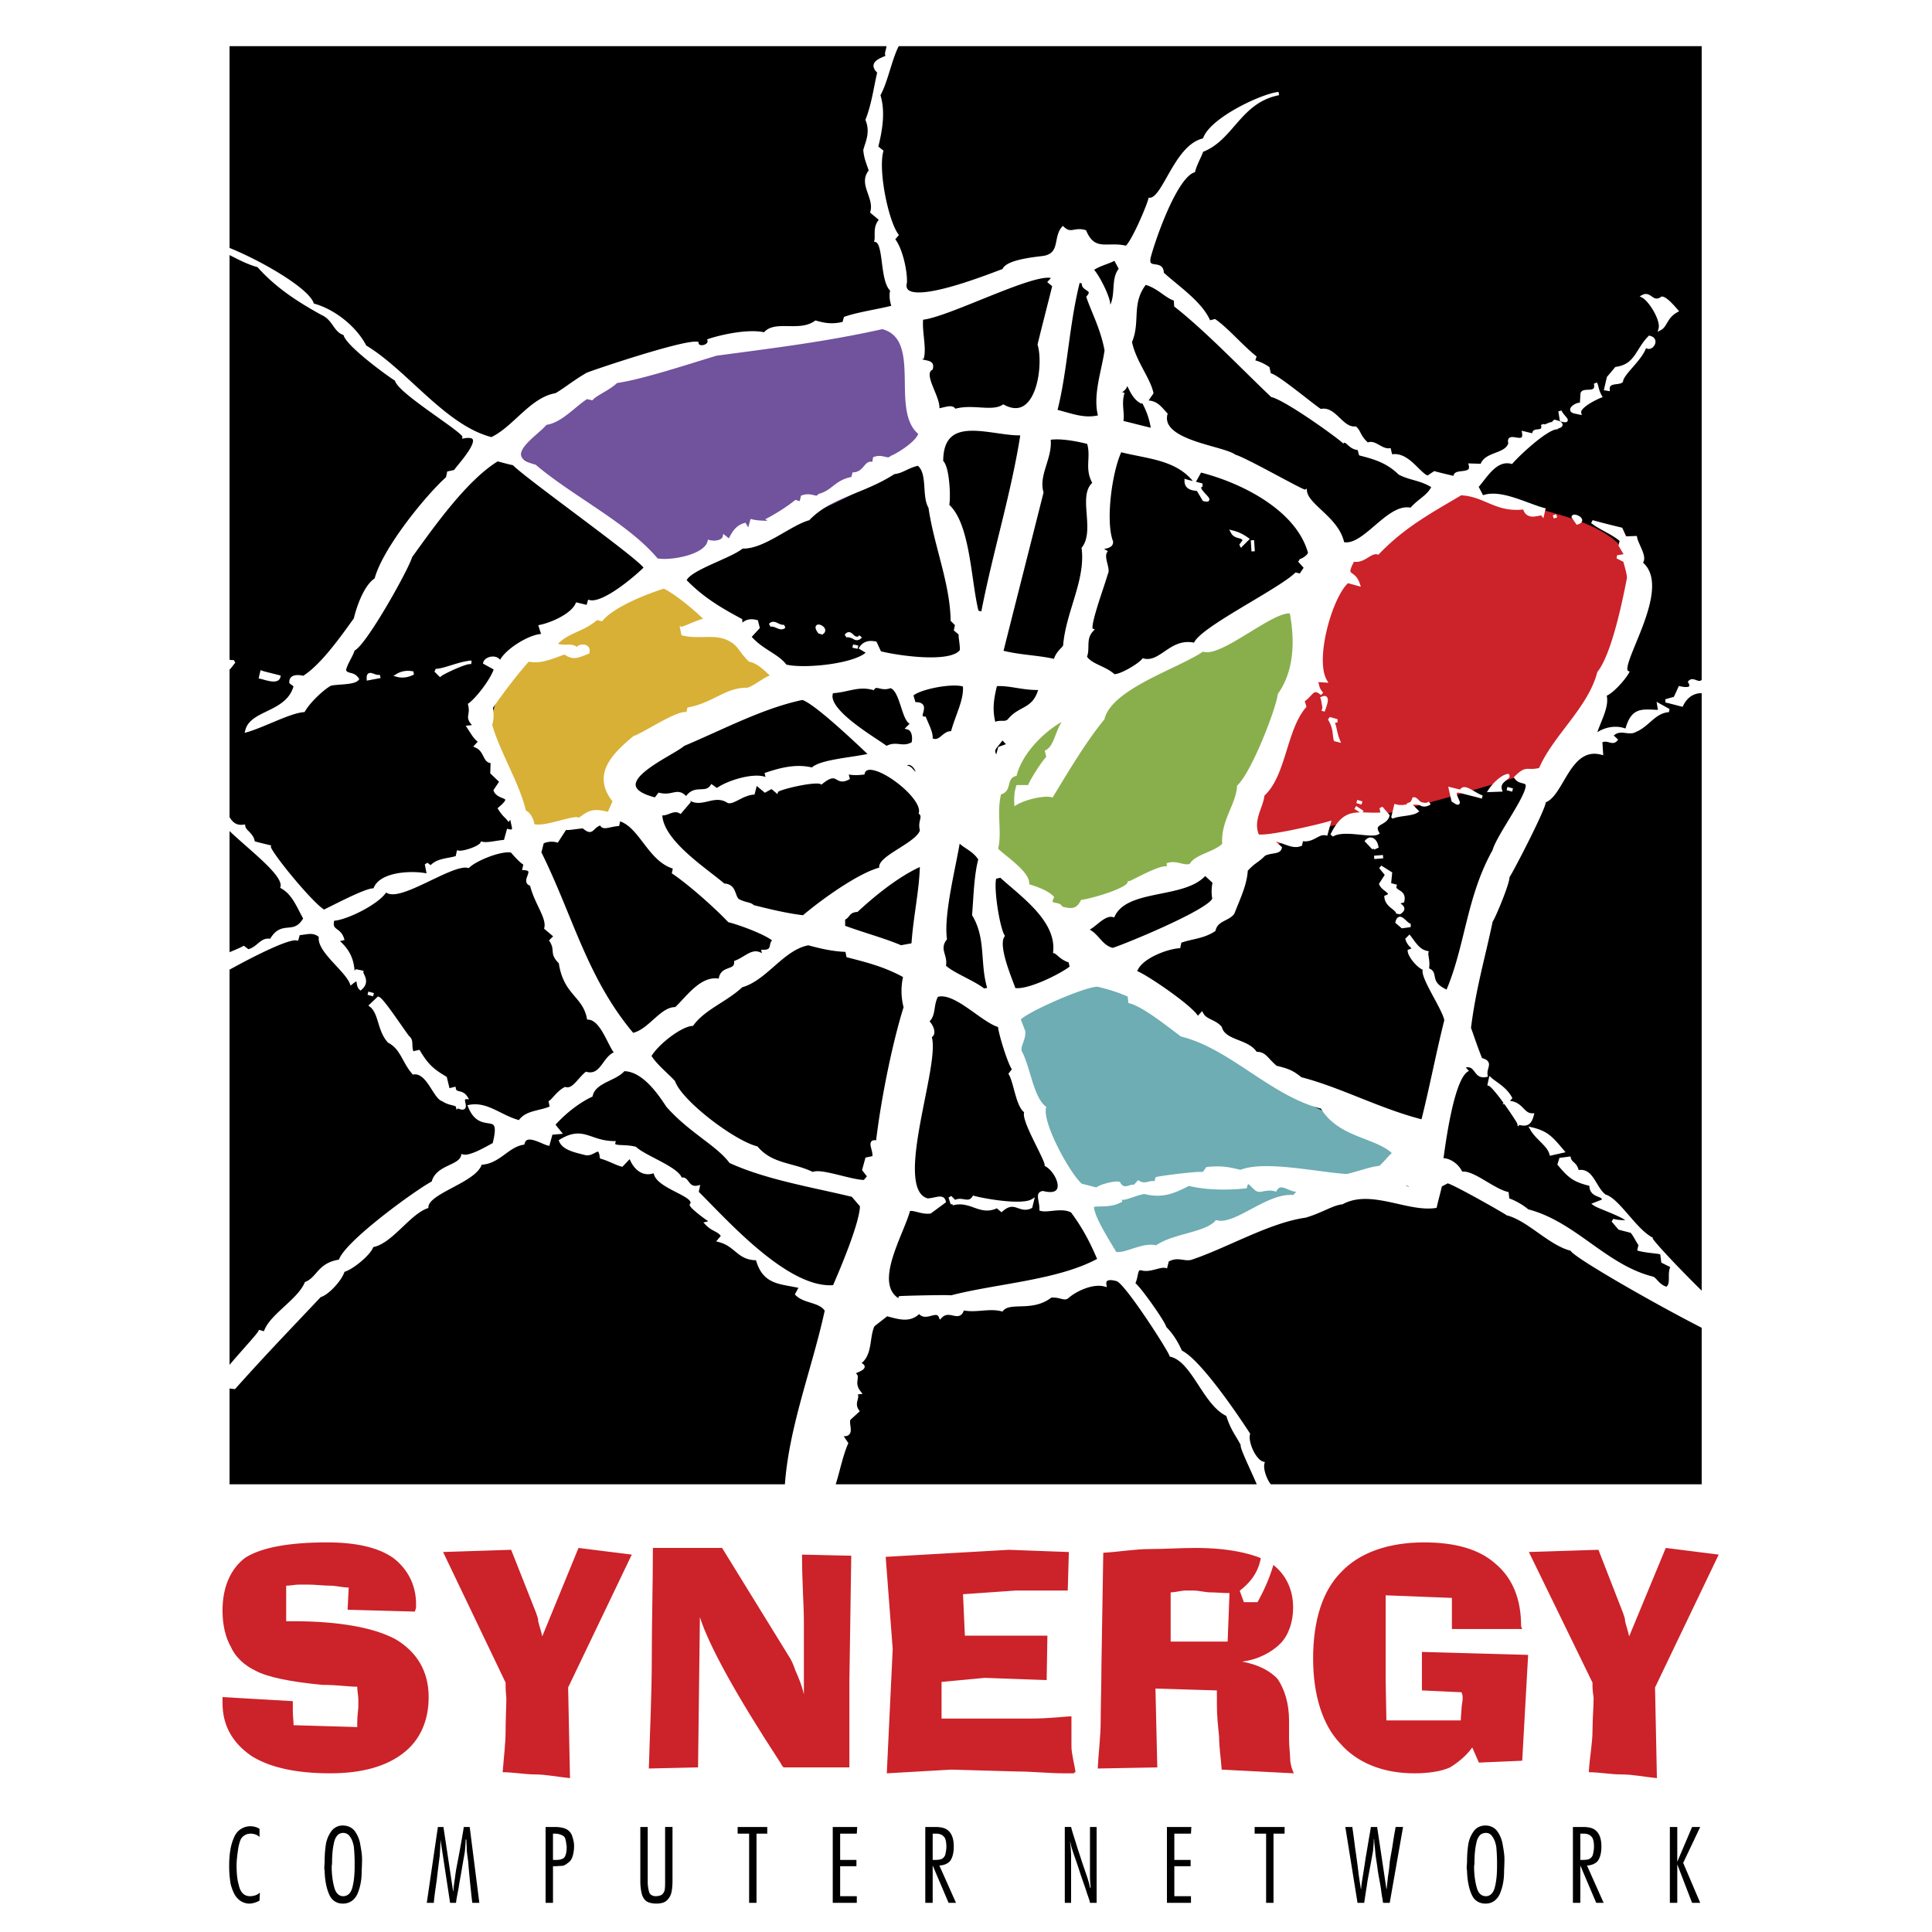
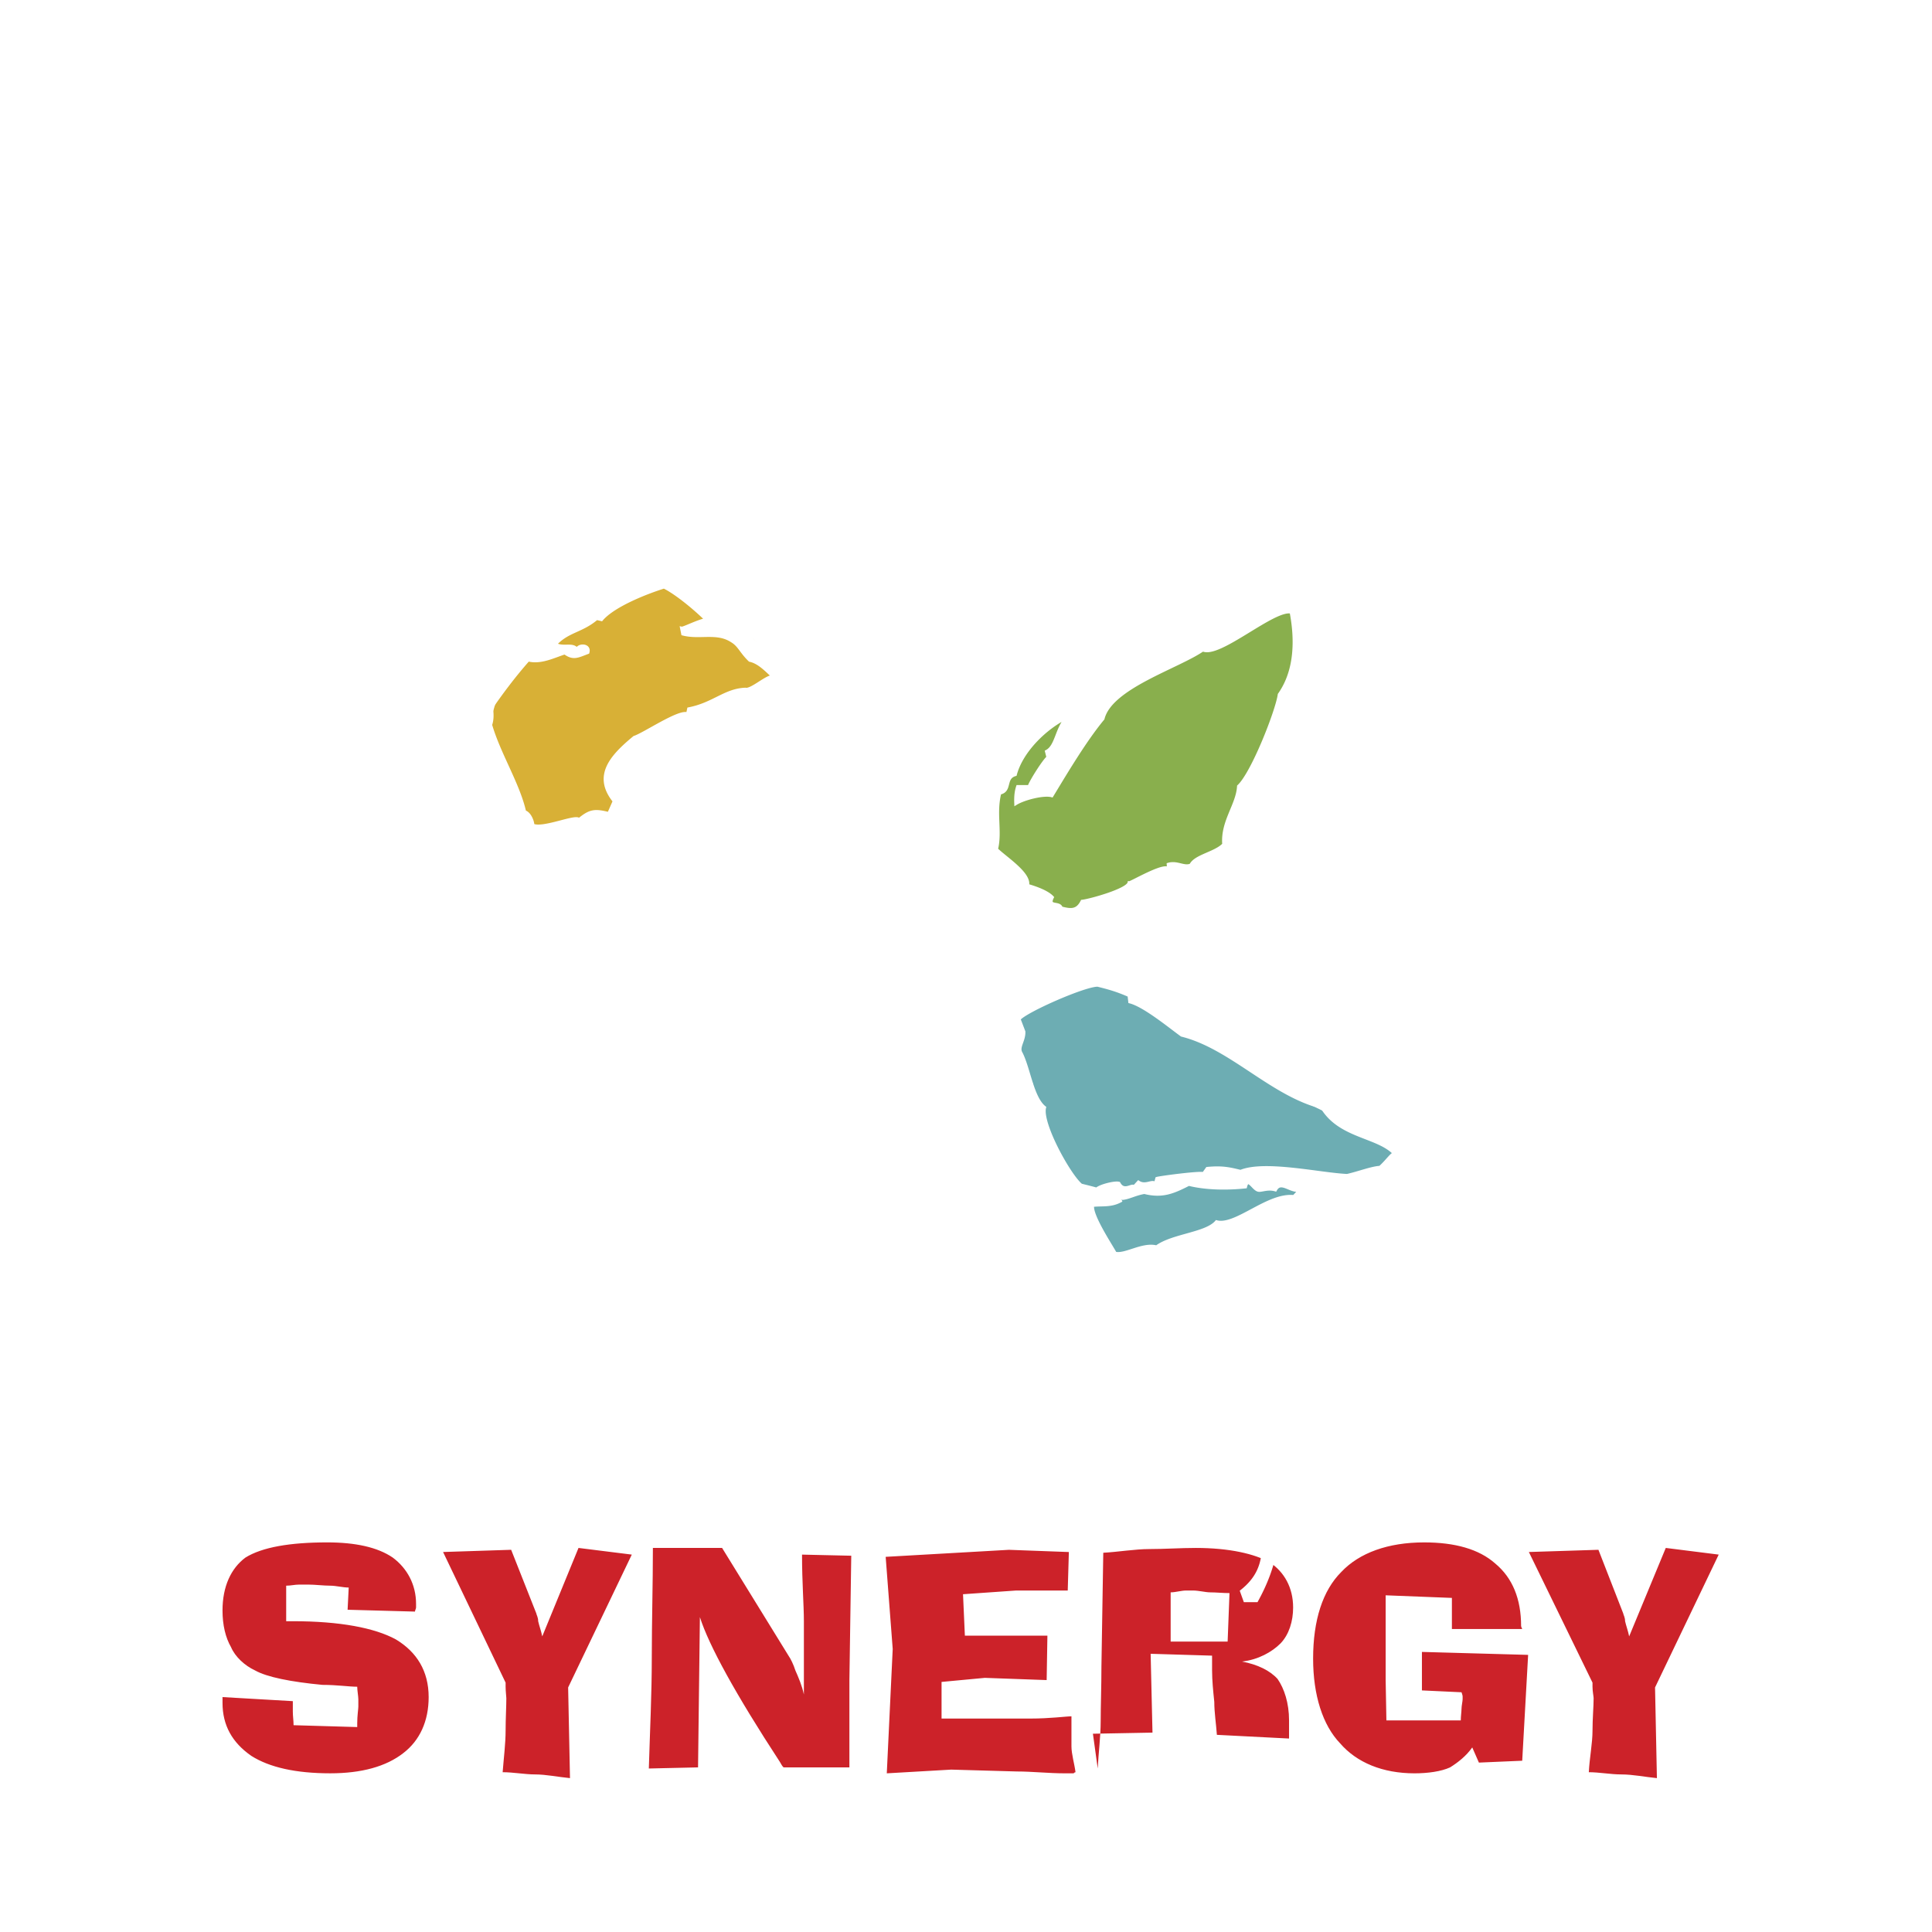
<svg xmlns="http://www.w3.org/2000/svg" width="2500" height="2500" viewBox="0 0 192.756 192.756">
  <path fill-rule="evenodd" clip-rule="evenodd" fill="#fff" d="M0 0h192.756v192.756H0V0z" />
-   <path fill-rule="evenodd" clip-rule="evenodd" d="M22.902 4.607h146.875v143.481H22.902V4.607z" />
-   <path d="M131.342 56.631c-2.289 8.603-4.061 18.313-7.236 26.437l.516 1.588c3.139 0 6.24-1.883 8.715-2.363 7.531-1.477 16.652-4.32 24.773-6.867 0-2.068 1.773-4.652 1.773-7.2 0 0 1.588-.627 2.104-1.107 0-.85.887-1.81.998-2.548 2.842-11.926-4.469-12.295-12.887-14.732-1.291-.406-2.289.48-3.58-.849h-1.773c-.922 1.329-3.877 2.363-4.762 2.732 0 .849-1.994 2.843-2.4 3.212-1.367 0-3.176.849-4.469.849 0 .849-.479 0-.479.849h-1.293v-.001z" fill-rule="evenodd" clip-rule="evenodd" fill="#cc2229" />
  <path d="M99.699 101.049c3.877-.295 6.609-4.172 10.781-4.172 1.957 3.102 7.754 5.501 10.781 7.273 3.877 2.142 10.264 7.754 14.732 7.754.221.295 4.652 2.215 4.652 3.286.59.295.887 1.182.887 1.661l-25.809 7.754c-.297 0-.775.591-1.072.591-.885 1.182-2.215 1.957-3.877 1.957 0-.775-2.252-6.425-3.027-6.425 3.027 5.649.775 0 0-.479-.258 0-.85-.887-1.145-.887 0-2.99-3.027-8.345-3.58-11.335-1.367-.591-1.662-4.764-1.662-6.129l-1.661-.849z" fill-rule="evenodd" clip-rule="evenodd" fill="#6dadb3" />
  <path d="M129.902 59.327c-2.549 1.957-6.721 4.467-9.711 4.467-2.807 2.843-10.781 5.059-14.658 6.72-3.877 1.92-10.006 10.966-6.979 15.212 1.07 1.477 7.273 4.874 7.273 6.498V93c1.07.591 3.471-2.4 3.766-2.991 1.957 0 8.457-2.326 10.303-2.806 1.551-.48 2.732-1.256 2.732-3.212 1.92-1.957 5.426-10.486 5.426-13.292 3.104-3.101.961-7.458.961-11.076l.887-.296z" fill-rule="evenodd" clip-rule="evenodd" fill="#89af4d" />
  <path d="M65.694 56.336c-.295.59-1.662 1.957-1.662 2.51-.295 0-.591.222-.591.48-1.366 0-3.877 2.252-4.947 2.843-5.243 2.215-11.741 6.978-8.825 14.437.886 2.141 2.622 3.987 2.622 6.72l.48.295c3.101-1.366 6.978-1.957 10.301-1.957 0-4.652-2.622-6.314 4.246-8.935 3.027-1.145 9.12-4.468 12.517-4.468-.259-.591-1.44-1.625-2.215-1.625-1.957-3.139-6.683-6.129-9.12-8.345-.591-.591-1.44-1.662-2.252-1.662l-.554-.293z" fill-rule="evenodd" clip-rule="evenodd" fill="#d8b036" />
-   <path d="M50.446 44.41c.886-1.181 4.172-4.468 5.833-4.468 2.511-3.582 11.335-4.098 15.138-5.243 6.092-1.846 13.403-2.031 19.68-3.397v6.388c.849.776 0 4.173 1.735 4.948.48 2.548.185 3.397-2.806 3.397-1.625 1.662-8.529 5.539-11.04 5.539-1.366 1.366-6.979 3.212-9.12 3.803-.775.185-5.539 3.175-5.539.665-.295 0-1.957-1.366-1.957-1.661-1.144-.554-2.51-2.511-3.581-2.806-.591-.775-3.287-2.215-3.287-3.287-.59 0-1.477-1.181-1.957-1.181 0-1.071-2.806-1.625-2.806-2.695 2.806 1.625 0 1.071-.59 0h.297v-.002z" fill-rule="evenodd" clip-rule="evenodd" fill="#71529d" />
-   <path d="M22.2 169.318l7.015.406v1.034c0 .479.074.886.074 1.366l6.351.185v-.369c0-.775.111-1.44.111-1.661v-.739c0-.296-.111-.886-.111-1.255-.849 0-1.994-.185-3.471-.185-3.138-.296-5.539-.775-6.72-1.44-1.034-.48-1.994-1.366-2.4-2.326-.554-.96-.849-2.215-.849-3.655 0-2.399.849-4.209 2.289-5.28 1.662-1.033 4.431-1.514 8.16-1.514 2.806 0 5.021.48 6.535 1.514 1.44 1.071 2.326 2.696 2.326 4.616v.368c0 .111-.11.296-.11.406l-6.72-.184.111-2.216c-.591 0-1.255-.185-1.846-.185-.665 0-1.514-.11-2.215-.11h-.849c-.48 0-.849.11-1.329.11v3.545h.665c4.689 0 8.16.664 10.264 1.809 2.105 1.256 3.286 3.176 3.286 5.76 0 2.4-.886 4.32-2.511 5.575-1.735 1.366-4.209 2.031-7.311 2.031-3.434 0-6.055-.591-7.864-1.735-1.92-1.329-2.88-3.064-2.88-5.28v-.295l-.001-.296zm27.95 7.496c.11-1.44.295-2.881.295-4.136 0-1.219.073-2.399.073-3.249 0-.186-.073-.665-.073-1.145v-.406l-6.24-13.034 6.793-.221 2.511 6.351c0 .11.185.369.185.775.11.479.295.959.406 1.514l3.618-8.825 5.316.665-6.351 13.255.185 9.046c-1.145-.11-2.4-.369-3.471-.369-1.031 0-2.176-.221-3.247-.221zm14.584-.37c.111-3.766.295-7.384.295-11.039s.11-7.311.11-10.967h6.905l6.646 10.782c.185.258.48.849.665 1.439.295.665.665 1.514.849 2.4v-1.735-1.256-4.319c0-1.625-.185-3.841-.185-6.646l4.911.111-.185 12.405v8.714H78.21c-.111 0-.295-.369-.406-.554-4.394-6.72-7.089-11.631-7.975-14.437l-.185 14.99-4.91.112zm23.741.481l.591-12.406-.702-9.193 12.296-.701 5.98.221-.111 3.841h-5.168l-5.28.369.185 4.135h8.234l-.074 4.431-6.166-.222-4.32.406v3.655H102.801c1.994 0 3.545-.222 4.098-.222v2.991c0 .775.297 1.735.406 2.585-.109 0-.184.11-.184.11h-.406-.48c-1.625 0-3.248-.185-4.799-.185l-6.536-.185-6.425.37zm28.32-13.145h5.686l.186-4.837c-.666 0-1.33-.074-1.922-.074-.479 0-1.143-.184-1.734-.184h-.664c-.48 0-1.07.184-1.551.184v4.911h-.001zm-7.274 12.664c.072-1.551.295-3.175.295-4.726 0-1.514.074-3.434.074-5.465l.184-11.335c1.439-.074 3.176-.369 4.615-.369 1.551 0 3.064-.111 4.615-.111 3.361 0 5.871.591 7.385 1.44 1.439.96 2.326 2.511 2.326 4.504 0 1.367-.406 2.696-1.256 3.582-.848.85-2.215 1.625-3.84 1.809 1.551.296 2.77.887 3.545 1.736.664.96 1.145 2.399 1.145 4.135v1.81c0 .886.111 1.551.111 2.03 0 .48.184 1.071.369 1.44l-7.201-.369c-.072-1.071-.258-2.216-.258-3.286-.109-1.07-.221-2.104-.221-3.176v-.664-.775l-6.129-.185.184 7.864-5.943.111zm38.03-.59l-.664-1.514c-.592.85-1.441 1.514-2.217 1.994-.885.406-2.215.591-3.543.591-3.176 0-5.76-1.071-7.422-2.991-1.736-1.809-2.695-4.8-2.695-8.455 0-3.84.959-6.793 2.807-8.64 1.809-1.92 4.688-2.954 8.27-2.954 3.064 0 5.465.665 7.09 2.104 1.734 1.44 2.584 3.545 2.584 6.24 0 .074.111.296.111.296h-7.016v-3.102l-6.609-.259v8.455l.074 4.024h7.422c0-.406.072-.886.072-1.145 0-.295.111-.775.111-.96v-.296c0-.11-.111-.405-.111-.405l-3.949-.185v-3.84l10.596.295-.59 10.561-4.321.186zm10.965.96c.074-1.44.369-2.881.369-4.136 0-1.219.111-2.399.111-3.249 0-.186-.111-.665-.111-1.145v-.406l-6.35-13.034 6.941-.221 2.475 6.351c0 .11.184.369.184.775.111.479.295.959.406 1.514l3.654-8.825 5.281.665-6.352 13.255.186 9.046c-1.145-.11-2.4-.369-3.545-.369-1.07 0-2.214-.221-3.249-.221z" fill-rule="evenodd" clip-rule="evenodd" fill="#cc2229" />
-   <path d="M25.929 188.851l-.037.775c-.332.185-.701.296-1.034.296-.295 0-.627-.111-.849-.259s-.48-.406-.628-.702a4.64 4.64 0 0 1-.369-.996 10.382 10.382 0 0 1-.147-1.81c0-1.145.147-2.067.443-2.732.147-.406.406-.738.701-.923a1.73 1.73 0 0 1 .96-.295c.369 0 .702.11.923.258v.812c-.221-.222-.554-.332-.886-.332-.406 0-.739.185-.96.517-.111.222-.222.591-.295 1.071-.074.517-.148 1.07-.148 1.587 0 .812.074 1.478.222 1.957.147.702.517 1.108 1.107 1.108.369 0 .739-.111.96-.333h.037v.001zm9.452-3.102c0-.554-.037-1.07-.074-1.477-.074-.443-.221-.812-.369-.997a.79.79 0 0 0-.701-.406.8.8 0 0 0-.517.185c-.148.147-.332.406-.406.85-.111.443-.185 1.145-.185 1.957 0 .147-.037.295-.037.369 0 .812.11 1.551.258 2.067.148.591.48.887.887.887.443 0 .775-.296.923-.887.147-.554.222-1.256.222-2.067v-.481h-.001zm-2.99.997c0-.147-.037-.295-.037-.369 0-.185.037-.48.037-.738 0-.518.037-1.034.111-1.551.074-.518.258-.96.517-1.329a1.379 1.379 0 0 1 1.182-.628c.517 0 .96.222 1.219.591.258.369.443.812.517 1.255.074.443.185.997.185 1.514 0 .592-.037 1.034-.037 1.256 0 .923-.185 1.662-.443 2.252-.295.591-.775.924-1.44.924-.591 0-1.071-.296-1.329-.85-.261-.554-.446-1.33-.482-2.327zm11.297-4.468h.554l.96 6.388h.037c0-.406.11-.923.185-1.551.074-.628.258-1.439.443-2.474s.333-1.847.406-2.363h.59l.96 7.569h-.702c-.074-.591-.147-1.329-.222-2.031-.074-.775-.147-1.477-.185-2.067-.074-.554-.147-.997-.147-1.292 0-.296-.037-.628-.037-.923h-.074c0 .295-.037.738-.073 1.181-.074.443-.185 1.034-.295 1.699-.111.701-.259 1.402-.333 1.957-.111.59-.222 1.107-.258 1.477h-.591l-.96-6.313c0 .442-.037 1.033-.074 1.624-.074.591-.185 1.403-.295 2.4-.148.997-.258 1.772-.295 2.289h-.702l1.108-7.57zm10.745 0h.96c.517 0 .96.11 1.182.259.258.147.443.406.517.664.074.222.185.592.185.96 0 .443-.074.85-.185 1.146a1.138 1.138 0 0 1-.479.59c-.185.148-.37.259-.554.259s-.443.037-.702.037h-.185v3.655h-.738v-7.57h-.001zm.738.665v2.621h.369c.296 0 .591-.074.739-.222s.258-.517.258-1.034v-.11c0-.073-.037-.147-.037-.147 0-.258-.073-.48-.111-.628-.037-.147-.184-.259-.332-.332a1.658 1.658 0 0 0-.702-.147h-.184v-.001zm8.714-.665h.738v5.465c0 .443.074.812.148 1.034.074.258.332.406.665.406.258 0 .48-.074.59-.148a.8.8 0 0 0 .295-.517c.037-.222.037-.517.037-.887v-5.354h.738v5.317c0 .517-.037.923-.11 1.218a1.501 1.501 0 0 1-.48.812c-.185.185-.554.296-.997.296-.406 0-.775-.074-.997-.222-.221-.148-.406-.443-.48-.739a5.293 5.293 0 0 1-.147-1.255v-5.426zm12.664 0v.665h-1.071v6.904h-.738v-6.904h-1.145v-.665h2.954zm8.972 0l-.037.665h-1.662v2.621h1.625v.628h-1.625v2.991h1.662v.664h-2.4v-7.569h2.437zm6.794 0h.997c.333 0 .628.037.849.11.258.074.517.259.702.555.185.295.295.701.295 1.292 0 .665-.148 1.145-.369 1.44-.222.258-.628.442-1.071.442l1.662 3.729h-.739l-1.587-3.729v3.729h-.738v-7.568h-.001zm.739.665v2.621h.258c.295 0 .517-.037.665-.11a.724.724 0 0 0 .333-.406c.037-.185.11-.48.11-.812 0-.517-.11-.886-.258-.997-.148-.185-.406-.295-.775-.295h-.333v-.001zm15.692-.665h.664v7.569h-.664c-.037-.296-.223-.701-.369-1.182-.148-.479-.406-1.145-.666-1.957-.258-.812-.479-1.402-.627-1.846s-.258-.812-.295-1.07h-.037c.074.442.111.959.111 1.514v4.541h-.629v-7.569h.629c.146.591.332 1.108.479 1.588.148.517.369 1.145.592 1.846.221.665.443 1.293.59 1.735.148.48.223.812.223.887h.074a10.048 10.048 0 0 1-.074-1.182v-4.874h-.001zm10.115 0l-.037.665h-1.66v2.621h1.625v.628h-1.625v2.991h1.66v.664h-2.398v-7.569h2.435zm9.305 0v.665h-1.107v6.904h-.738v-6.904h-1.145v-.665h2.99zm6.057 0h.701c.037.333.146.997.258 1.957.148.997.258 1.81.332 2.437.074.665.186 1.293.258 1.772h.037c0-.295.074-.738.148-1.181.074-.48.186-1.146.295-1.921.148-.812.258-1.514.332-1.956.074-.406.148-.812.186-1.108h.627l.924 6.166h.037c0-.258.074-.701.109-1.145.074-.442.148-.997.186-1.514.074-.517.221-1.219.332-1.993.111-.739.223-1.293.258-1.515h.74l-1.33 7.569h-.664c-.037-.296-.148-.812-.223-1.477-.109-.665-.258-1.366-.332-1.957s-.184-1.145-.221-1.625-.111-.923-.111-1.292h-.037c0 .296-.037.701-.074 1.145a89.212 89.212 0 0 1-.295 1.624c-.111.628-.258 1.293-.332 1.921-.111.627-.186 1.218-.258 1.661h-.666l-1.217-7.568zm15.136 3.471c0-.554-.037-1.07-.074-1.477-.072-.443-.221-.812-.369-.997-.146-.259-.369-.406-.664-.406a.913.913 0 0 0-.555.185c-.146.147-.332.406-.404.85-.111.443-.186 1.145-.186 1.957 0 .147-.037.295-.037.369 0 .812.111 1.551.26 2.067.146.591.479.887.922.887.406 0 .738-.296.887-.887.146-.554.221-1.256.221-2.067v-.481h-.001zm-2.99.997c0-.147-.037-.295-.037-.369 0-.185.037-.48.037-.738 0-.518.037-1.034.111-1.551.072-.518.258-.96.516-1.329.26-.406.701-.628 1.219-.628.48 0 .924.222 1.182.591s.443.812.518 1.255c.074.443.184.997.184 1.514 0 .592-.037 1.034-.037 1.256 0 .923-.184 1.662-.443 2.252-.295.591-.773.924-1.402.924-.627 0-1.107-.296-1.365-.85-.262-.554-.446-1.33-.483-2.327zm10.559-4.468h.998c.332 0 .664.037.85.11.258.074.516.259.701.555.184.295.295.701.295 1.292 0 .665-.146 1.145-.369 1.44-.221.258-.627.442-1.07.442l1.662 3.729h-.74l-1.586-3.729v3.729h-.74v-7.568h-.001zm.74.665v2.621h.258c.295 0 .555-.037.664-.11a.718.718 0 0 0 .332-.406c.037-.185.111-.48.111-.812 0-.517-.111-.886-.258-.997-.148-.185-.406-.295-.775-.295h-.332v-.001zm11.963-.665l-1.699 3.582 1.699 3.987h-.812l-1.477-3.84v3.84h-.74v-7.569h.74v3.471l1.477-3.471h.812z" fill-rule="evenodd" clip-rule="evenodd" />
+   <path d="M22.2 169.318l7.015.406v1.034c0 .479.074.886.074 1.366l6.351.185v-.369c0-.775.111-1.44.111-1.661v-.739c0-.296-.111-.886-.111-1.255-.849 0-1.994-.185-3.471-.185-3.138-.296-5.539-.775-6.72-1.44-1.034-.48-1.994-1.366-2.4-2.326-.554-.96-.849-2.215-.849-3.655 0-2.399.849-4.209 2.289-5.28 1.662-1.033 4.431-1.514 8.16-1.514 2.806 0 5.021.48 6.535 1.514 1.44 1.071 2.326 2.696 2.326 4.616v.368c0 .111-.11.296-.11.406l-6.72-.184.111-2.216c-.591 0-1.255-.185-1.846-.185-.665 0-1.514-.11-2.215-.11h-.849c-.48 0-.849.11-1.329.11v3.545h.665c4.689 0 8.16.664 10.264 1.809 2.105 1.256 3.286 3.176 3.286 5.76 0 2.4-.886 4.32-2.511 5.575-1.735 1.366-4.209 2.031-7.311 2.031-3.434 0-6.055-.591-7.864-1.735-1.92-1.329-2.88-3.064-2.88-5.28v-.295l-.001-.296zm27.95 7.496c.11-1.44.295-2.881.295-4.136 0-1.219.073-2.399.073-3.249 0-.186-.073-.665-.073-1.145v-.406l-6.24-13.034 6.793-.221 2.511 6.351c0 .11.185.369.185.775.11.479.295.959.406 1.514l3.618-8.825 5.316.665-6.351 13.255.185 9.046c-1.145-.11-2.4-.369-3.471-.369-1.031 0-2.176-.221-3.247-.221zm14.584-.37c.111-3.766.295-7.384.295-11.039s.11-7.311.11-10.967h6.905l6.646 10.782c.185.258.48.849.665 1.439.295.665.665 1.514.849 2.4v-1.735-1.256-4.319c0-1.625-.185-3.841-.185-6.646l4.911.111-.185 12.405v8.714H78.21c-.111 0-.295-.369-.406-.554-4.394-6.72-7.089-11.631-7.975-14.437l-.185 14.99-4.91.112zm23.741.481l.591-12.406-.702-9.193 12.296-.701 5.98.221-.111 3.841h-5.168l-5.28.369.185 4.135h8.234l-.074 4.431-6.166-.222-4.32.406v3.655H102.801c1.994 0 3.545-.222 4.098-.222v2.991c0 .775.297 1.735.406 2.585-.109 0-.184.11-.184.11h-.406-.48c-1.625 0-3.248-.185-4.799-.185l-6.536-.185-6.425.37zm28.32-13.145h5.686l.186-4.837c-.666 0-1.33-.074-1.922-.074-.479 0-1.143-.184-1.734-.184h-.664c-.48 0-1.07.184-1.551.184v4.911h-.001zm-7.274 12.664c.072-1.551.295-3.175.295-4.726 0-1.514.074-3.434.074-5.465l.184-11.335c1.439-.074 3.176-.369 4.615-.369 1.551 0 3.064-.111 4.615-.111 3.361 0 5.871.591 7.385 1.44 1.439.96 2.326 2.511 2.326 4.504 0 1.367-.406 2.696-1.256 3.582-.848.85-2.215 1.625-3.84 1.809 1.551.296 2.77.887 3.545 1.736.664.96 1.145 2.399 1.145 4.135v1.81l-7.201-.369c-.072-1.071-.258-2.216-.258-3.286-.109-1.07-.221-2.104-.221-3.176v-.664-.775l-6.129-.185.184 7.864-5.943.111zm38.03-.59l-.664-1.514c-.592.85-1.441 1.514-2.217 1.994-.885.406-2.215.591-3.543.591-3.176 0-5.76-1.071-7.422-2.991-1.736-1.809-2.695-4.8-2.695-8.455 0-3.84.959-6.793 2.807-8.64 1.809-1.92 4.688-2.954 8.27-2.954 3.064 0 5.465.665 7.09 2.104 1.734 1.44 2.584 3.545 2.584 6.24 0 .074.111.296.111.296h-7.016v-3.102l-6.609-.259v8.455l.074 4.024h7.422c0-.406.072-.886.072-1.145 0-.295.111-.775.111-.96v-.296c0-.11-.111-.405-.111-.405l-3.949-.185v-3.84l10.596.295-.59 10.561-4.321.186zm10.965.96c.074-1.44.369-2.881.369-4.136 0-1.219.111-2.399.111-3.249 0-.186-.111-.665-.111-1.145v-.406l-6.35-13.034 6.941-.221 2.475 6.351c0 .11.184.369.184.775.111.479.295.959.406 1.514l3.654-8.825 5.281.665-6.352 13.255.186 9.046c-1.145-.11-2.4-.369-3.545-.369-1.07 0-2.214-.221-3.249-.221z" fill-rule="evenodd" clip-rule="evenodd" fill="#cc2229" />
  <path d="M21.72 138.23c-.295-.443 3.951-4.801 4.209-5.354l.517.147c.406-1.661 3.36-3.212 4.099-4.984 1.255-.517 1.255-1.92 3.397-2.215.443-1.772 7.791-7.09 9.267-7.828.406-1.661 2.659-1.514 2.954-2.658.738.222 2.437-.812 3.139-1.182.959-3.803-1.292-.886-2.438-3.766 1.772-.333 3.139 1.107 4.984 1.551.628-1.034 2.068-.924 3.176-1.44l-.111-.554c.295-.185.775-.96 1.477-1.329.812.222 1.292-.812 2.105-1.514 1.625.406 1.772-1.735 3.027-2.031-.665-.591-1.403-3.434-2.806-3.508-.443-2.289-2.363-2.399-2.806-5.538-.997-.96-.295-1.182-.923-2.178l.443-.443-.96-.812c.258-1.071-1.034-2.548-1.44-4.357-1.07-.258.702-1.514-.738-1.588l.111-.48c-.221-.074-.665-.48-1.329-1.255-.997-.258-3.582.775-4.357 1.514-1.661-.443-7.126 3.693-8.233 2.363-.591 1.182-3.951 2.88-5.28 2.917-.332 1.292.628.886.96 1.957l-.591.148c1.145.96 1.625 1.883 1.662 3.471l.333-.406.517.11c-.037.259.702.923-.11 1.624-.443-.405.074-1.365-.923-.553-.517-1.33-3.397-3.287-3.064-4.652-.738-.628-1.292-.333-2.215-.259l-.147.517c-.982-.252-5.969 2.415-8.342 3.808v-1.648c1.337-.537 2.53-.993 3.025-1.273l.443.333c1.071-.258 1.33-1.292 2.289-1.034 1.108-2.031 2.29-.258 3.397-2.215-.665-1.145-1.108-2.474-2.29-3.139.443-1.698-6.166-5.797-6.609-7.606a3.659 3.659 0 0 1-.256-.073v-.885c.188.07.341.123.44.146.923.554.886 2.584 2.584 2.363.074.554.886.775.96 1.625.222.074.812.222 1.587.406-.11.443 4.246 5.797 5.465 6.461.59-.258 4.652-2.437 5.058-2.104.443-1.772 3.988-1.846 5.391-1.477l-.222-1.145.443.332c.627-.775 1.698-.701 2.621-.997l.111-.517c.48.111 2.179-.443 2.363-.886.554.147 1.551-.148 2.326-.185l.295-1.071c1.071.259.185-.812.406-1.587l-.369.443c-.222-.295-.443-.369-.886-1.07 1.698-1.44-.074-.886-.443-1.81l.591-.886-.923-.886.037-1.107c-.85.037-.591-1.107-1.625-1.551l.406-.443c-.48-.406-.48-.406-1.145-1.44l.701-.074c-1.07-.997-.295-.96-.591-2.178.812-.591 2.326-2.584 2.585-3.582l-1.071-.591c.148-.517 1.403-.738 1.514.147.295-1.255 3.212-2.99 4.32-2.843l-.295-.923c1.219-.258 3.175-1.144 3.655-2.215l1.071.259.148-.517c1.403.369 4.652-2.4 5.612-3.36.147-.554-11.963-9.12-13.144-10.412-.259-.037-.812-.185-1.625-.406-3.139 1.883-6.498 6.646-8.677 9.674-.258 1.071-4.579 8.824-5.723 9.268-.147.591-.701 1.292-.886 2.067.222.628.85.222 1.292.887-.369.443-2.068.332-2.695.517-.702.369-2.104 1.662-2.659 2.621-1.402.111-3.987 1.514-5.648 1.994.479-1.92 4.135-1.662 4.836-4.468l-.443-.332c-.037-.628.664-.628 1.255-.48 1.847-1.145 3.84-3.988 5.169-5.834.295-1.255 1.034-3.323 2.068-3.951.738-2.917 4.984-8.197 7.126-10.117l.11-.517.665-.147c.074-.295 3.655-3.914.886-3.471.111-.517-6.609-4.505-6.757-5.686-.738-.443-5.095-3.619-5.132-4.579-1.034-.259-1.034-1.477-2.289-2.031-2.068-1.145-4.431-2.584-6.351-4.763-1.482-.377-2.945-1.383-4.502-1.985v-.188c3.396 1.024 9.622 4.523 9.893 6.088 2.03.517 4.246 2.215 5.243 4.172 4.135 2.474 7.938 8.012 12.627 9.193 2.252-1.034 3.951-3.987 6.424-4.394.702-.369 1.772-1.255 3.102-2.031.037-.074 9.489-3.286 10.966-3.102.074.628 1.366.333 1.218-.295 1.477-.48 4.062-.997 5.539-.628.997-1.292 3.471 0 5.095-1.182.812.222 1.551.406 2.806.111l.148-.517c1.255-.443 3.323-.738 4.763-1.107.037-.147-.333-.85-.111-1.699-1.071-.886-.628-4.726-1.587-4.948.11-.517-.185-1.439.517-2.067l-.923-.775c.406-1.514-1.255-2.806-.148-4.099-.147-.554-.48-1.181-.554-2.067.185-.738.738-1.735.222-3.028.627-1.587.812-3.249 1.181-4.763-.923-.849 0-1.181.923-1.551-.443-.295.222-.738-.11-1.661.517.147.997-.591 1.145-1.145l.591.738c-1.255.96-1.625 4.246-2.584 5.908.517 1.625.221 3.471-.222 5.206l.517.406c-.517 1.994.517 6.978 1.514 8.344l-.369.443c.665.701 1.255 2.917 1.218 4.283-.812 3.212 9.526-1.145 9.821-1.182.258-.923 3.213-1.182 4.025-1.292 1.771-.333 1.07-1.957 1.883-2.917.812.739 1.107.037 2.178.333.959 2.215 2.326 1.107 4.135 1.588.629-.406 2.18-4.062 2.363-4.8 1.439 0 2.584-5.391 5.428-5.944.518-1.957 5.686-4.431 7.422-4.616-3.951.775-4.615 4.542-7.68 5.687-.148.517-.629 1.292-.812 2.03-1.846.628-3.988 6.868-4.432 8.566-.369 1.551 1.33.332 1.293 1.662 1.477 1.366 3.914 2.954 4.689 4.874l.553-.147c1.219.849 2.512 2.4 3.988 3.618l-.148.443c.26.074.775.185 1.479.665l.146.665c.518-.111 4.395 3.175 5.096 3.581 1.402-.369 2.068 1.847 3.471 1.735.443.406.332.85 1.219 1.625.701-.369 1.291.627 2.178.554l.148.627c1.66-.406 2.805 1.883 3.691 2.105l.664-.443c.518.148 1.33.333 2.105.517-.369-.923 1.771-.074 1.477-1.292l1.145.037c.332-1.255 2.475-.96 2.807-2.216-.332-1.144 1.588.406 1.365-1.033l1.072.258c-.334-.849 1.107 0 .811-1.108.186.591 1.035-.664 1.33.333-1.07.148-3.693 2.584-4.432 3.434-1.623-.406-2.621 1.514-3.469 2.437l.553 1.071c1.699-.739 4.432.775 6.129 1.218l-.111.48c-.184-.258-1.514.628-1.809-.665-2.842.369-3.877-1.292-6.35-1.403-3.064 1.809-5.725 3.249-8.271 5.908-.775-.222-1.402.96-2.475.701-1.033 1.92.037.96.518 2.437l-1.07-.295c-1.662 1.403-3.471 7.791-2.215 9.932l-1.109-.074c.48.147.074.628.777 1.366-.961-.849-1.035.147-1.92.665l.184.591c-1.994 2.326-1.994 6.868-4.172 8.824-.074 1.145-1.219 2.548-.518 4.099.924.221 5.871-.923 7.127-1.292l-.295 1.071c-.85-.185-1.33.812-2.438.554l-.111.517c-.887.369-1.809-.48-2.953-.517l.922.849c-.109.517-.922.295-1.623.665-.666.701-.924.628-1.773 1.551-.074 1.403-.701 2.695-1.328 4.283-.48.665-1.625.628-1.883 1.699-1.146.738-2.18.701-3.398 1.145l-.109.517c-1.182.074-3.988 1.071-4.357 2.547.812.185 6.166 3.84 6.203 4.652l.443-.479c.369.701 1.219.664 1.846 1.365.406 1.478 2.77 1.256 3.545 2.585.885-.073 1.033.554 1.994 1.366 1.18.295 1.623.443 2.473 1.145 3.914.997 7.902 3.175 12.186 4.246.811-3.176 1.477-6.72 2.324-10.08-.184-1.182-2.621-4.578-2.104-5.132-.592-.147-1.514-1.256-1.551-1.772.924-.333.074-.258-.223-1.182l.223-.222c.518.665.887 1.366 1.734 1.551-.072.259.223.96.037 1.698 1.145.296-.146 1.293 2.031 2.216 1.957-4.579 2.031-9.378 4.652-14.067.406-1.477 3.359-5.354 3.322-6.535-.072-.517-.738-.185-1.145-.776 1.145-1.145 1.072-.443 2.438-.812 1.365-3.25 4.91-6.056 5.834-9.637 1.439-1.81 2.51-7.089 2.953-9.342.074-.222-.109-.96-.369-1.846l-.738-.369.887-.148-.592-.997.111-.518c-.887-.775-1.957-1.107-2.918-1.846.777.222 1.811.48 2.881.738l.406.886 1.033-.037c.148.776 1.107 2.031.518 2.511 3.176 2.437-2.512 10.375-1.328 10.929-.334.628-1.662 2.104-2.254 2.215.369 1.218-.664 2.732-1.07 4.247.738-.776 2.178-1.145 3.25-.628.59-2.326 1.588-1.957 3.322-1.92l-.111-.665.998.554c-1.477.111-2.068 1.477-3.361 1.994-.627.406-1.586-.406-2.361.517l.441.406c-.369.443-.812-.221-1.514.148l.074 1.181c-3.285-.849-3.914 4.283-5.723 4.8.258.295-3.508 7.532-3.619 7.532.111.48-1.514 4.357-1.66 4.394-.775 3.729-1.662 6.608-2.18 10.707.334.924.629 1.846 1.145 3.139 1.182.295.369.775.518 1.588-1.219.258-.812-1.366-2.326-.887l.369.406c-1.439.997-2.252 7.348-2.473 8.936.553-.147 1.586.406 1.957 1.329 1.07-.259 3.1 1.625 4.578 1.993l.072.629c.555.147 1.514.701 1.957 1.107 4.727 1.218 7.754 5.538 12.48 6.72.258.073.627.85 1.439 1.034.664-.48.111-1.478.555-2.216l-.961-.48-.109-.849c-.48-.148-1.404-.148-2.254-.369l.111-.48c-.148-.073-.701-1.292-.924-1.329l-1.145-.295-.664-.775c.295.073.812.185 1.625.11-.295-.554-3.027-1.439-3.434-1.735l.85-.332c.221-.775-1.293-.296-1.219-1.625-1.625-.405-2.068-.701-3.176-2.03l.148-.48.85-.11c.146.591.664.479.811 1.366 1.477-.369 1.662 1.588 2.732 2.399 1.293.333 2.955 3.323 4.615 4.247-.055.224 3.643 4.118 6.102 6.427v2.808c-4.775-2.358-14.002-7.633-14.002-8.164-2.178-.518-4.283-2.991-6.424-3.545-.148-.147-5.539-3.212-5.982-3.212l-.701.369c-.111.517-.332 1.292-.518 2.104-2.77.406-6.424-1.92-9.305-.369-.996.111-2.029.85-3.654 1.329-3.656.517-7.865 3.027-11.41 4.209-.664.185-1.365-.369-2.361.222l-.148.591c-.59-.147-1.514.443-2.326.259-.775-.222-.48.664-.924 1.477.369.074 3.139 3.987 3.139 4.394.443.443 1.035 1.145 1.588 2.4 1.773.812 5.391 6.092 6.758 8.196-.223.812.59 2.695 1.439 2.917-.186.738.443 2.216 1.033 2.548.924 4.099.332 7.532-1.66 11.15h-1.146l-.332-.923c3.064-2.437 1.811-4.984 2.549-7.827.258-1.071-2.732-6.499-2.475-6.794-.553-1.071-.996-1.478-1.477-2.991-2.326-1.07-3.396-5.391-5.648-5.944-.223-.665-4.506-7.311-5.354-7.532-.334-.11-1.404-.369-1.256.517-1.256-.332-2.99.518-3.766 1.219-.297.222-.74-.185-1.625-.11-1.883 1.477-4.025.369-4.875 1.365-1.328-.332-2.584.186-3.913-.11-.333 1.329-1.292-.147-2.215.812-.37-.923-1.551.443-2.104-.517-.923.997-1.994.627-3.25.295l-1.366 1.07c-.59 1.219-.147 3.028-1.514 3.841 1.551.405-.997.886-.48 1.033.739.185-.221.775.628 1.847l-.628.074c.849.221-.221.812.443 1.771l-.812.738c-.406.443.627 1.92-.923 1.551l.628.924c-.923 2.141-1.034 4.837-2.548 6.683.037.849-.406 1.588-.664 2.621-.738-.185-1.588-.405-2.659-.664-.96-7.348 2.326-14.695 3.877-21.896-.591-.997-2.142-.812-2.954-1.624l.406-.738c-1.994-.48-3.692-.259-4.357-2.807-1.883.037-2.068-1.366-3.803-1.81l.369-.442c-.369-.628-.96-.554-1.625-1.256l.591-.147c-.48-.259-1.994-1.403-2.104-1.698.738-1.034-3.692-1.772-3.619-3.397-1.181.555-2.104-.332-2.474-1.477l-.849.887c-.554-.148-1.255-.555-2.031-.776-.185-1.477-.738-.185-1.588-.369-.812-.222-2.141-.442-2.474-1.255 2.252-1.366 2.843.147 5.28.185-.148.591.997.259 2.141.554.997.923 4.394 2.067 4.542 3.139.701-.369.591.997 1.735.738l-.111.517c2.917 2.88 9.046 9.858 13.698 9.416.739-1.699 2.732-6.388 2.732-8.087l-.886-1.033c-3.951-.96-8.529-1.699-12.185-3.36-1.292-1.735-4.024-3.027-6.277-5.575-.959-1.477-2.511-3.618-4.394-3.618-.812.997-2.917 1.145-3.249 2.584-1.182.555-2.585 1.588-3.766 2.917l.628.775-.85.074-.295 1.07c-.628-.147-2.216-1.218-2.511-.073-1.588.259-2.437 1.956-4.247 1.993-.443 1.772-5.28 2.844-5.354 4.357-1.846.664-3.582 3.581-5.464 3.877-.185.775-2.104 2.326-2.88 2.474-.185.812-1.551 2.326-2.326 2.511-3.027 3.212-5.428 5.686-8.529 9.156l-1.658-.191zm68.011-8.456c-2.917-1.588.295-6.646.923-9.083.517-.185 1.255.332 2.142.222l1.402-1.034c-.147-.627-.812-.184-1.661-.147-3.766-.997 1.255-13.735.222-16.356.554-.111.258-1.034-.258-1.477.775-.628.406-1.588.959-2.585 1.81-.591 4.578 2.585 6.277 3.027-.037.554 1.107 4.21 1.439 4.32l-.369.479c.518.887.738 3.36 1.588 3.767-.553.554 2.031 4.726 1.994 5.317 1.219.664 2.326 3.434-.332 2.769-.629.073-.186.738-.186 1.661.738.186 2.105-.369 3.102.186 1.035 1.402 1.811 2.732 2.695 4.836-3.986 2.216-10.264 2.548-14.768 3.729-.185-.073-4.837.037-5.096.074l-.073.295zm-44.085-19.383c-.074-.333-.738-.186-1.44-.665-.849-.222-1.477-2.88-2.954-2.695-.997-1.145-1.145-2.474-2.437-3.139-1.034-1.145-.849-2.843-1.809-3.581l.739-.702c.406.111 2.474 3.286 2.954 3.878.48.369.111.886.443 1.587l.628-.147c.812 1.366 1.403 1.883 2.658 2.621l.295 1.219.591-.147c.111.628.739.185 1.182.886-.777-.002.516 1.512-.85.885zm65.61 14.658c-.516-.924-2.473-3.877-2.252-4.8.924-.111 1.809.073 2.77-.443l-.223-.591.48.332c.629-.074 1.256-.442 2.143-.591 1.771.443 2.842 0 4.43-.812 1.771.442 3.914.442 5.648.258.26-1.07.775.222 1.293.332.295.074.924-.258 1.699-.036.59-1.071 1.66.406 2.547-.037l-.701.738c-2.584-.295-5.797 3.027-7.717 2.511-1.033 1.219-4.395 1.329-5.982 2.511-1.403-.369-3.137.886-4.135.628zm-30.165-7.939c-1.994-.997-4.062-.775-5.612-2.585-2.326-.591-7.606-4.615-8.27-6.572-.591-.664-1.772-1.588-2.4-2.584.591-1.145 3.028-3.102 4.246-3.176 1.182-1.625 3.396-2.399 4.911-3.84 2.437-.664 4.098-3.729 6.683-4.209 1.107.295 2.399.627 3.84.665l.111.554c1.846.48 3.692.922 5.686 2.031a6.278 6.278 0 0 0 .037 3.102c-.997 3.139-2.215 8.751-2.769 13.477-1.071-.296-.185.775-.369 1.514l-.702.147-.295 1.071.517.665-.443.517c-1.258.036-4.47-1.22-5.171-.777zm13.919 2.992l-.221-.665.48.479c.665-.443 1.366.369 1.883-.443 1.254.333 4.836.924 5.834.333l-.148.591c-1.107.554-1.588-.85-2.916.332l-.443-.369c-1.7.849-2.586-.776-4.469-.258zm12.849-1.847c-1.182-.96-4.062-6.166-3.656-7.754-1.217-.96-1.551-3.84-2.326-5.391-.406-.628.297-1.255.26-2.179l-.48-1.255c.555-.775 6.572-3.434 7.865-3.397 1.033.259 1.883.48 3.139 1.034l.072.628c1.441.369 3.951 2.437 5.17 3.322 4.91 1.219 8.973 5.945 13.994 7.2 1.771 2.991 5.611 2.844 7.273 4.652-.26-.073-.703.665-1.477 1.366-.812.037-2.143.554-3.287.812-2.658-.111-8.197-1.403-10.633-.406-1.072-.259-1.811-.443-3.324-.296l-.369.518c-.332-.147-4.283.369-4.652.479l-.146.555c-.26-.443-.961.295-1.699-.186l-.443.48c-.146-.332-.996.591-1.514-.369-.406-.111-1.883.258-2.215.591-.223-.072-.813-.22-1.552-.404zM36.71 99.092l.554.148-.554-.148zm26.4 4.136c-4.689-5.538-6.092-11.778-9.268-18.166l.259-1.034c.332-.185.923-.295 1.477-.147l.812-1.255c.333.074.923-.074 1.81-.148.997.85.702 0 1.772-.332.148.591.739.185 1.662.111l.111-.517c2.178.554 3.028 4.136 5.575 4.8l-.11.517c1.587 1.071 4.172 3.36 5.538 4.8 1.034.258 3.803 1.255 4.578 1.994-.627.148.037 1.107-1.182 1.071l.148.627c-1.034-1.071-1.662-.037-2.88.443.037 1.071-1.514.406-1.551 1.847-1.846-.48-3.323 1.81-4.431 2.806-1.44-.077-2.622 2.25-4.32 2.583zm76.392 15.1c.258-.221.885-.369 1.402.074-.406.444-.812-.221-1.402-.074zm15.248-3.212c-.258-.923-1.365-1.514-1.92-2.474 1.551.369 1.994.96 3.064 2.215l-1.144.259zM98.148 98.797c-.996-.812-3.211-1.625-3.951-2.4.259-1.034-.701-1.661.111-2.732-.333-2.511.923-7.273 1.329-9.858.443.628 1.551.924 2.141 1.92-.443 1.625-.48 3.803-.627 5.539 1.439 2.399.738 4.911 1.551 7.421l-.554.11zm53.389 13.255c-.035-.185-2.398-3.729-2.953-3.877l.111-.517c.443.406 1.477.923 1.994 1.883l-.406.443c1.588-.037 1.551 1.255 2.584 1.255-.221.85-.553 1.034-1.33.813zm-50.361-13.329c-.332-.997-1.809-4.32-1.107-5.354-.516-.85-1.145-4.984-.812-5.834l.592-.147c1.994 1.846 5.723 4.356 5.391 7.569.295.074.664.702 1.514.923l.146.628c-1.072.848-4.468 2.51-5.724 2.215zm-11.298-4.246c-1.735-.738-3.619-1.219-5.723-1.994v-.849c.517-.148.406-.739 1.329-.812 1.44-1.329 3.987-3.508 6.461-4.578-.037 2.547-.665 5.206-.849 8.012l-1.218.221zM75.11 90.452c-.222-.295-.776-.222-1.514-.628-.48-.479-.258-1.477-1.403-1.514-1.735-1.514-6.425-4.468-6.277-7.2.443.332 1.218-.554 1.957-.111l.85-.997c-1.108-1.551-1.366-.369-2.954-.738l-.369.479c-5.723-1.439 1.698-4.467 2.769-5.464 3.951-1.662 7.865-3.767 11.889-4.615 1.255.332 5.612 4.504 6.83 5.649-1.514.406-5.058.591-5.833 1.44-1.587-.406-3.138 0-4.578.48l.148.591c-1.034-.739-4.062.184-5.096.997l-.517-.369c-.591.887-1.625 0-2.4 1.034 1.219 1.218 2.548-.517 4.062.48.517.111 1.366-.739 2.474-.85l.258-.997.923.775.665-.369.48.406c.074-.296 3.876-1.182 4.467-.85 1.735-1.403 1.403.222 2.659-.443l-.148-.591c.258.074.738.185 1.662.074.48-1.883 6.166 2.252 5.723 3.988.443.443-.147.812.111 1.735-.295 1.366-4.541 2.769-4.024 3.84-2.104.48-5.944 3.25-7.754 4.8-1.627-.183-3.473-.626-5.06-1.032zm-21.969-8.123c.037-.222-.258-1.182-.812-1.329-.628-2.77-2.548-5.76-3.397-8.677.111-.333.222-.85.074-1.735.997-1.44 2.252-3.139 3.692-4.763 1.255.333 2.584-.369 3.655-.702.849.628 1.292.333 2.289-.037.222-.775-.96-.775-1.071-.258-.406-.665-1.403-.074-2.178-.553 1.255-1.367 2.622-1.292 4.135-2.585l.48.111c1.219-1.44 4.579-2.732 6.24-3.25 1.218.591 3.138 2.179 4.246 3.286-.627.037-2.289.886-2.474.85l.111.554c1.698.443 3.396-.295 4.91.701.739.443.887 1.071 1.772 1.92.849.185 1.514.849 2.363 1.662-.591-.148-2.179 1.403-2.806 1.255-2.031.074-3.175 1.477-5.649 1.957l-.111.517c-.738-.443-4.356 2.031-5.316 2.326-2.326 1.92-4.024 3.84-1.994 6.351l-.554 1.255c-1.366-.332-1.846-.332-2.99.628-.111-.555-3.618 1.033-4.615.516zm57.857 12.406c-1.33-.333-1.514-1.699-2.844-2.031.738.185 1.846-1.662 2.918-1.367 1.365-2.88 7.162-1.772 9.156-4.172l.922.849c-.035.222-.184.775-.035 1.662-.334 1.256-9.97 5.133-10.117 5.059zm-5.133-4.135c-.148-.627-1.402-.037-.887-1.07-.516-.554-1.697-.96-2.473-1.182.295-1.182-2.326-2.807-3.102-3.618.443-1.773-.186-3.545.332-5.613 1.145-.221.406-1.514 1.551-1.846.627-2.363 3.027-4.689 5.17-5.723-1.072 1.255-1.035 2.917-2.031 3.434l.148.591c-.371.258-1.773 2.474-1.885 2.917h-1.145c-.109.332-.221.812-.184 1.661.775-.479 2.732-.997 3.582-.775 1.477-2.437 3.322-5.539 5.094-7.68.775-3.139 7.459-5.132 9.969-6.868 1.625.776 7.127-4.209 8.826-3.766.516 2.695.516 5.834-1.182 8.234-.223 1.625-2.66 7.864-4.062 9.157-.111 1.883-1.662 3.508-1.477 5.797-.812.886-2.844 1.145-3.287 2.068-.701.295-1.365-.333-2.252-.074l.037.59c0-.959-3.766 1.292-3.949 1.255-.186.739-3.951 1.772-4.689 1.847-.516 1.033-1.217.885-2.104.664zM26.003 67.56l.111-.48c.332.111.85.222 1.699.443-.148.628-1.404.111-1.81.037zm-3.065-1.034c-.258-.295-.886-.222-1.145-1.071.333-.295.665.702 1.551.554l-.406.517zm13.81 1.182c-.037-.85.591-.074 1.182-.222l-1.182.222zm2.917-.333c.369-.222.923-.37 1.55-.222-.406.222-.997.37-1.55.222zm100.243 25.071l-.518-.443c.258-.96.812.221 1.33.332l-.812.111zM43.91 67.339l-.443-.443c.849 0 2.437-.775 3.544-.812-.442-.112-2.805.996-3.101 1.255zm95.518 23.667c-.186-.443-1.07-.665-1.145-1.514.996-.369-.295-.702-.518-1.292l.592-.924-.629-.775.998.627-.111 1.108.555.148c-.186.664 1.033.443.775 1.514-1.219.295.701.48-.297 1.145l-.22-.037zM90.174 76.68c.221-.959 1.145-.479 1.366.37-.443.479-.628-.887-1.366-.37zm-1.736-2.068c-.886-.738-6.424-3.803-5.428-5.612 1.551-.074 2.547-.738 4.098-.332.369-.517.812.185 1.735-.185 1.182.295 1.255 3.655 2.216 3.655l-.48.479c.591.148.665 1.034.517 1.551-1.07.629-1.661-.147-2.658.444zm5.502 1.404l.479-.48-.479.48zm43.162 9.525l.887-.073-.887.073zM99.441 75.72c-.629-1.071-.223-.96.553-2.105l.666.702-.924.333-.295 1.07zm-6.572-1.957c.111-.517-.258-1.218-.627-2.104-1.034-.037.702-1.514-1.034-1.44l-.259-.886c.702-.739 4.246-1.403 5.28-.96.147 1.477-.739 2.954-1.219 4.763-.849-.185-1.181 1.181-2.141.627zm44.158 10.855l-.664-.701c.406-.443.887-.074.996.554l-.332.147zm-6.091-1.772l.184.591-.184-.591zm1.957.48c1.365-2.843 2.658-1.92 5.021-2.105l-.111-.627.664.775c-.221.886-1.623.665-1.033 1.735-.664.37-3.397-.516-4.541.222zM99.184 72.25c-.371-1.403-.223-2.474.146-3.951 1.439-.11 2.732.443 4.467.37-.59 2.252-1.992 1.846-3.064 3.139-.407.515-.922.072-1.549.442zm-20.825-5.797c-.812-1.108-2.4-1.514-3.582-2.917l.85-.923-.148-.591c-.295-.073-1.034-.258-1.55.517l-.037-.665c-1.772-.96-3.729-2.031-5.575-3.951.295-1.145 4.541-2.363 5.723-3.36 2.067.11 4.689-2.252 6.609-2.807 2.252-2.326 5.464-2.621 8.529-4.615.849-.074 1.292-.591 2.437-.849 1.145.849.48 3.175 1.182 4.319.517 3.692 2.142 7.496 2.215 11.262l.443.443-.111.517.48.406c-.074.295.111.812.111 1.662-.96 1.514-6.646.627-8.16.221l-.443-.96c-.222-.037-.96-.222-1.439.48l.738.443c-1.073 1.293-6.426 1.848-8.272 1.368zm60.625 15.027l.258-1.071c.518.147 1.588.147 1.811-.702.332-.074.664 1.034 1.588.406-.592.443-.998-.258-1.994.111l.701.701c-.481.333-1.7.296-2.364.555zm-3.617-1.514l.516.147-.516-.147zm9.6-.111l-.26-1.145 1.072.258c.221-.775 1.328.332 2.104.554-.48-.147-1.293-.333-2.104-.554-1.588-.405.627 1.921-.812.887zM76.845 62.354c.406-.443.775.222 1.402.147-.406.37-.774-.221-1.402-.147zm8.234 2.104l.517.111-.517-.111zm-3.324-1.402c-.812-1.107.923-.369.259.074l-.259-.074zm2.659.369c.517-.702.738.812 1.44.074-.369.517-.775-.185-1.44-.074zm64.244 15.433c.332-.517 1.145-1.366 1.771-1.477.186.258-1.033.517-.738 1.439l-1.033.038zm1.699-.184l.553.147-.553-.147zM133.225 73.8c-.148-.591 0-1.107-.59-2.104l.775.222-.555.074c.332.111.295.997.664 1.883l-.294-.075zm-33.303-8.751c1.328-5.28 2.695-10.633 4.023-15.914-.518-1.809.961-3.508.701-5.391 1.035-.222 2.807.111 3.951.406.48 1.477-.295 2.584.59 4.062-1.549 1.181.297 4.689-1.107 6.498.406 3.212-1.586 6.388-1.846 9.711-.074.295-.775.664-.959 1.514-1.625-.406-3.545-.406-5.353-.886zM65.51 55.855c-2.917-3.508-8.455-6.203-12.147-9.341-3.692-.959.258-3.212 1.071-4.283 1.514-.185 2.806-1.772 4.098-2.585l.517.111c.369-.443 1.735-.997 2.437-1.699 2.585-.37 7.016-1.846 9.969-2.732 5.501-.738 11.003-1.403 16.578-2.658 4.246 1.107.886 8.307 3.766 10.56-.147.849-2.104 2.104-2.843 2.399-.443.443-.812-.185-1.699.111l-.111.591c-.738-.48-.775.886-1.957.96l-.11.443c-1.699.295-1.883 1.292-3.323 1.698-.332.48-.738-.185-1.698.147l-.147.628-.517-.148c-.739.591-1.699 1.219-2.732 1.772l.517.369c-.591-.11-1.403-.037-2.179-.221l-.295 1.07-.406-.702c-.739.222-1.108.739-1.514 1.625l-.518-.406c-.11.517-.997.628-1.514.48-.37 1.553-4.136 2.107-5.243 1.811zm45.597 11.557c-.922-.849-2.324-.997-2.842-1.883.369-.812-.148-1.772.664-2.658-.516-.148 1.145-4.542 1.439-5.649.297-.443-.441-1.551-.072-2.178-1.219-.665.664-.185.59-.997-.775-2.031-.111-7.052.887-9.12 2.695.701 5.574.738 7.422 3.027l.553-.997c4.135 1.034 9.637 3.767 10.893 8.086.184.332-.775.96-.998.886l.629.701-.518.775-.443-.11c-1.846 1.735-9.709 5.538-10.08 7.015-2.398-.591-3.359 1.994-5.168 1.551-.444.555-2.438 1.699-2.956 1.551zm-13.623-6.35c-.775-2.99-.812-8.75-2.954-10.634.185-.738.037-3.914-.591-4.356-.037-5.096 5.095-2.658 8.048-2.806-.922 5.981-2.77 11.815-3.951 17.944l-.552-.148zm68.711 8.861l.924-.258.48-1.034s1.551.406.996-.591c.406-.443.998.628 1.514-.406.223.295.369.886.223 1.44-1.145-.296-2.068.258-2.549 1.255-.295-.074-.812-.221-1.588-.406zm-42.422-15.47l.369-.517c-.074-.554-.85-.222-1.182-.849.295.074.812.222 1.477.702l-.664.664zm10.19-.222c-.48-2.474-3.545-3.729-3.729-5.206-.186.111-5.945-3.212-7.053-3.508-1.107-.886-7.568-1.403-6.867-4.209-.664-.702-.996-1.292-2.215-1.182.406.739.738 1.588.922 2.769-.959-.221-1.771-.443-3.137-.775.221-.812-.186-1.662.109-2.806-1.033-.259.998-.295.111-1.662.555.443.738 1.883 1.771 2.437l.555-.185.48-.702c-.334-1.477-1.736-3.102-2.143-5.095.887-2.031-.109-3.84 1.477-5.871 1.33.333 2.143 1.403 3.029 1.625l.035.628c3.139 2.474 6.721 6.24 9.602 8.972 1.365.333 6.092 3.692 7.125 4.579.369-.221.664.702 1.551.702l.148.554c1.254.332 2.621.665 3.912 1.92 1.035.554 2.217.554 3.361 1.329-.48 1.034-1.404 1.329-2.217 2.289-2.249-.591-4.722 3.951-6.827 3.397zm-13.846-4.394l-.59-.997c-.223-.074-1.182 0-1.182-.849.221.074.775.185 1.588.406-1.035.295 1.477 1.772.184 1.44zm-26.583-8.898c.295-1.145-1.699-3.544-.628-4.172.222-.849-.738-.479-1.477-.997l.591-.11c.258-1.034-.222-2.622-.074-3.914 2.585-.185 11.888-5.095 13.181-4.062l-.406.443.443.369c-.48 1.92-.961 3.766-1.477 5.871.627 2.068-.148 8.012-3.582 6.166-1.182.739-3.102-.111-4.874.443-.184-.517-.848-.185-1.697-.037zm11.778.074c1.033-3.987 1.182-8.714 2.289-12.997l.516.148c-.221.775 1.219.591.443 1.477.443 1.329 1.439 3.212 1.809 5.317-.295 2.104-1.217 4.542-.627 6.609-1.551.406-2.806-.148-4.43-.554zm49.661 10.56l.332-.111-.332.111zm2.398.59l-.406-.59c.074-.259 1.293.332.406.59zm-2.252-10.117c-1.144 1.035 1.846.444 0 0zM110.592 30.49c.148-.628-1.219-3.287-1.699-3.582.738-.554 1.551-.665 2.363-1.107l.555 1.034c-.85.96-.297 2.474-.924 3.729l-.295-.074zm45.191 11.409l-.146-.886c.22.591 1.181 1.144.146.886zm1.293-.812c-.812-.222.555-.997.701-.665l.074-1.145c.111-.517 1.625.222 1.33-1.034.184.332.109.627.479 1.292-.479.185-2.215 1.033-2.066 1.661l-.518-.109zm3.139-2.29l.258-1.108.775-.923c2.031-.295 2.068-1.846 3.324-3.102.996.222 0 1.514-.406.739-.369 1.403-2.289 2.769-2.4 3.619-.295.258-1.367-.038-1.33.812l-.221-.037zm5.428-6.018c.221-.849-.961-2.806-1.699-3.212.701-.369.924.85 1.883.185.297.037.775.48 1.441 1.255-1.073.591-1.073 1.476-1.625 1.772zm-30.424 47.778l.738.48-.738-.48zm-3.213-9.6c.074-.295.775-1.81-.221-1.219l.221 1.219zm38.51-3.84l.305.261-.305-.261zm-45.489-12.111l-.072-1.108.072 1.108z" fill-rule="evenodd" clip-rule="evenodd" fill="#fff" />
  <path d="M21.72 138.23c-.295-.443 3.951-4.801 4.209-5.354l.517.147c.406-1.661 3.36-3.212 4.099-4.984 1.255-.517 1.255-1.92 3.397-2.215.443-1.772 7.791-7.09 9.267-7.828.406-1.661 2.659-1.514 2.954-2.658.738.222 2.437-.812 3.139-1.182.959-3.803-1.292-.886-2.438-3.766 1.772-.333 3.139 1.107 4.984 1.551.628-1.034 2.068-.924 3.176-1.44l-.111-.554c.295-.185.775-.96 1.477-1.329.812.222 1.292-.812 2.105-1.514 1.625.406 1.772-1.735 3.027-2.031-.665-.591-1.403-3.434-2.806-3.508-.443-2.289-2.363-2.399-2.806-5.538-.997-.96-.295-1.182-.923-2.178l.443-.443-.96-.812c.258-1.071-1.034-2.548-1.44-4.357-1.07-.258.702-1.514-.738-1.588l.111-.48c-.221-.074-.665-.48-1.329-1.255-.997-.258-3.582.775-4.357 1.514-1.661-.443-7.126 3.693-8.233 2.363-.591 1.182-3.951 2.88-5.28 2.917-.332 1.292.628.886.96 1.957l-.591.148c1.145.96 1.625 1.883 1.662 3.471l.333-.406.517.11c-.037.259.702.923-.11 1.624-.443-.405.074-1.365-.923-.553-.517-1.33-3.397-3.287-3.064-4.652-.738-.628-1.292-.333-2.215-.259l-.147.517c-.982-.252-5.969 2.415-8.342 3.808v-1.648c1.337-.537 2.53-.993 3.025-1.273l.443.333c1.071-.258 1.33-1.292 2.289-1.034 1.108-2.031 2.29-.258 3.397-2.215-.665-1.145-1.108-2.474-2.29-3.139.443-1.698-6.166-5.797-6.609-7.606a3.659 3.659 0 0 1-.256-.073v-.885c.188.07.341.123.44.146.923.554.886 2.584 2.584 2.363.074.554.886.775.96 1.625.222.074.812.222 1.587.406-.11.443 4.246 5.797 5.465 6.461.59-.258 4.652-2.437 5.058-2.104.443-1.772 3.988-1.846 5.391-1.477l-.222-1.145.443.332c.627-.775 1.698-.701 2.621-.997l.111-.517c.48.111 2.179-.443 2.363-.886.554.147 1.551-.148 2.326-.185l.295-1.071c1.071.259.185-.812.406-1.587l-.369.443c-.222-.295-.443-.369-.886-1.07 1.698-1.44-.074-.886-.443-1.81l.591-.886-.923-.886.037-1.107c-.85.037-.591-1.107-1.625-1.551l.406-.443c-.48-.406-.48-.406-1.145-1.44l.701-.074c-1.07-.997-.295-.96-.591-2.178.812-.591 2.326-2.584 2.585-3.582l-1.071-.591c.148-.517 1.403-.738 1.514.147.295-1.255 3.212-2.99 4.32-2.843l-.295-.923c1.219-.258 3.175-1.144 3.655-2.215l1.071.259.148-.517c1.403.369 4.652-2.4 5.612-3.36.147-.554-11.963-9.12-13.144-10.412-.259-.037-.812-.185-1.625-.406-3.139 1.883-6.498 6.646-8.677 9.674-.258 1.071-4.579 8.824-5.723 9.268-.147.591-.701 1.292-.886 2.067.222.628.85.222 1.292.887-.369.443-2.068.332-2.695.517-.702.369-2.104 1.662-2.659 2.621-1.402.111-3.987 1.514-5.648 1.994.479-1.92 4.135-1.662 4.836-4.468l-.443-.332c-.037-.628.664-.628 1.255-.48 1.847-1.145 3.84-3.988 5.169-5.834.295-1.255 1.034-3.323 2.068-3.951.738-2.917 4.984-8.197 7.126-10.117l.11-.517.665-.147c.074-.295 3.655-3.914.886-3.471.111-.517-6.609-4.505-6.757-5.686-.738-.443-5.095-3.619-5.132-4.579-1.034-.259-1.034-1.477-2.289-2.031-2.068-1.145-4.431-2.584-6.351-4.763-1.482-.377-2.945-1.383-4.502-1.985v-.188c3.396 1.024 9.622 4.523 9.893 6.088 2.03.517 4.246 2.215 5.243 4.172 4.135 2.474 7.938 8.012 12.627 9.193 2.252-1.034 3.951-3.987 6.424-4.394.702-.369 1.772-1.255 3.102-2.031.037-.074 9.489-3.286 10.966-3.102.074.628 1.366.333 1.218-.295 1.477-.48 4.062-.997 5.539-.628.997-1.292 3.471 0 5.095-1.182.812.222 1.551.406 2.806.111l.148-.517c1.255-.443 3.323-.738 4.763-1.107.037-.147-.333-.85-.111-1.699-1.071-.886-.628-4.726-1.587-4.948.11-.517-.185-1.439.517-2.067l-.923-.775c.406-1.514-1.255-2.806-.148-4.099-.147-.554-.48-1.181-.554-2.067.185-.738.738-1.735.222-3.028.627-1.587.812-3.249 1.181-4.763-.923-.849 0-1.181.923-1.551-.443-.295.222-.738-.11-1.661.517.147.997-.591 1.145-1.145l.591.738c-1.255.96-1.625 4.246-2.584 5.908.517 1.625.221 3.471-.222 5.206l.517.406c-.517 1.994.517 6.978 1.514 8.344l-.369.443c.665.701 1.255 2.917 1.218 4.283-.812 3.212 9.526-1.145 9.821-1.182.258-.923 3.213-1.182 4.025-1.292 1.771-.333 1.07-1.957 1.883-2.917.812.739 1.107.037 2.178.333.959 2.215 2.326 1.107 4.135 1.588.629-.406 2.18-4.062 2.363-4.8 1.439 0 2.584-5.391 5.428-5.944.518-1.957 5.686-4.431 7.422-4.616-3.951.775-4.615 4.542-7.68 5.687-.148.517-.629 1.292-.812 2.03-1.846.628-3.988 6.868-4.432 8.566-.369 1.551 1.33.332 1.293 1.662 1.477 1.366 3.914 2.954 4.689 4.874l.553-.147c1.219.849 2.512 2.4 3.988 3.618l-.148.443c.26.074.775.185 1.479.665l.146.665c.518-.111 4.395 3.175 5.096 3.581 1.402-.369 2.068 1.847 3.471 1.735.443.406.332.85 1.219 1.625.701-.369 1.291.627 2.178.554l.148.627c1.66-.406 2.805 1.883 3.691 2.105l.664-.443c.518.148 1.33.333 2.105.517-.369-.923 1.771-.074 1.477-1.292l1.145.037c.332-1.255 2.475-.96 2.807-2.216-.332-1.144 1.588.406 1.365-1.033l1.072.258c-.334-.849 1.107 0 .811-1.108.186.591 1.035-.664 1.33.333-1.07.148-3.693 2.584-4.432 3.434-1.623-.406-2.621 1.514-3.469 2.437l.553 1.071c1.699-.739 4.432.775 6.129 1.218l-.111.48c-.184-.258-1.514.628-1.809-.665-2.842.369-3.877-1.292-6.35-1.403-3.064 1.809-5.725 3.249-8.271 5.908-.775-.222-1.402.96-2.475.701-1.033 1.92.037.96.518 2.437l-1.07-.295c-1.662 1.403-3.471 7.791-2.215 9.932l-1.109-.074c.48.147.074.628.777 1.366-.961-.849-1.035.147-1.92.665l.184.591c-1.994 2.326-1.994 6.868-4.172 8.824-.074 1.145-1.219 2.548-.518 4.099.924.221 5.871-.923 7.127-1.292l-.295 1.071c-.85-.185-1.33.812-2.438.554l-.111.517c-.887.369-1.809-.48-2.953-.517l.922.849c-.109.517-.922.295-1.623.665-.666.701-.924.628-1.773 1.551-.074 1.403-.701 2.695-1.328 4.283-.48.665-1.625.628-1.883 1.699-1.146.738-2.18.701-3.398 1.145l-.109.517c-1.182.074-3.988 1.071-4.357 2.547.812.185 6.166 3.84 6.203 4.652l.443-.479c.369.701 1.219.664 1.846 1.365.406 1.478 2.77 1.256 3.545 2.585.885-.073 1.033.554 1.994 1.366 1.18.295 1.623.443 2.473 1.145 3.914.997 7.902 3.175 12.186 4.246.811-3.176 1.477-6.72 2.324-10.08-.184-1.182-2.621-4.578-2.104-5.132-.592-.147-1.514-1.256-1.551-1.772.924-.333.074-.258-.223-1.182l.223-.222c.518.665.887 1.366 1.734 1.551-.072.259.223.96.037 1.698 1.145.296-.146 1.293 2.031 2.216 1.957-4.579 2.031-9.378 4.652-14.067.406-1.477 3.359-5.354 3.322-6.535-.072-.517-.738-.185-1.145-.776 1.145-1.145 1.072-.443 2.438-.812 1.365-3.25 4.91-6.056 5.834-9.637 1.439-1.81 2.51-7.089 2.953-9.342.074-.222-.109-.96-.369-1.846l-.738-.369.887-.148-.592-.997.111-.518c-.887-.775-1.957-1.107-2.918-1.846.777.222 1.811.48 2.881.738l.406.886 1.033-.037c.148.776 1.107 2.031.518 2.511 3.176 2.437-2.512 10.375-1.328 10.929-.334.628-1.662 2.104-2.254 2.215.369 1.218-.664 2.732-1.07 4.247.738-.776 2.178-1.145 3.25-.628.59-2.326 1.588-1.957 3.322-1.92l-.111-.665.998.554c-1.477.111-2.068 1.477-3.361 1.994-.627.406-1.586-.406-2.361.517l.441.406c-.369.443-.812-.221-1.514.148l.074 1.181c-3.285-.849-3.914 4.283-5.723 4.8.258.295-3.508 7.532-3.619 7.532.111.48-1.514 4.357-1.66 4.394-.775 3.729-1.662 6.608-2.18 10.707.334.924.629 1.846 1.145 3.139 1.182.295.369.775.518 1.588-1.219.258-.812-1.366-2.326-.887l.369.406c-1.439.997-2.252 7.348-2.473 8.936.553-.147 1.586.406 1.957 1.329 1.07-.259 3.1 1.625 4.578 1.993l.072.629c.555.147 1.514.701 1.957 1.107 4.727 1.218 7.754 5.538 12.48 6.72.258.073.627.85 1.439 1.034.664-.48.111-1.478.555-2.216l-.961-.48-.109-.849c-.48-.148-1.404-.148-2.254-.369l.111-.48c-.148-.073-.701-1.292-.924-1.329l-1.145-.295-.664-.775c.295.073.812.185 1.625.11-.295-.554-3.027-1.439-3.434-1.735l.85-.332c.221-.775-1.293-.296-1.219-1.625-1.625-.405-2.068-.701-3.176-2.03l.148-.48.85-.11c.146.591.664.479.811 1.366 1.477-.369 1.662 1.588 2.732 2.399 1.293.333 2.955 3.323 4.615 4.247-.055.224 3.643 4.118 6.102 6.427v2.808c-4.775-2.358-14.002-7.633-14.002-8.164-2.178-.518-4.283-2.991-6.424-3.545-.148-.147-5.539-3.212-5.982-3.212l-.701.369c-.111.517-.332 1.292-.518 2.104-2.77.406-6.424-1.92-9.305-.369-.996.111-2.029.85-3.654 1.329-3.656.517-7.865 3.027-11.41 4.209-.664.185-1.365-.369-2.361.222l-.148.591c-.59-.147-1.514.443-2.326.259-.775-.222-.48.664-.924 1.477.369.074 3.139 3.987 3.139 4.394.443.443 1.035 1.145 1.588 2.4 1.773.812 5.391 6.092 6.758 8.196-.223.812.59 2.695 1.439 2.917-.186.738.443 2.216 1.033 2.548.924 4.099.332 7.532-1.66 11.15h-1.146l-.332-.923c3.064-2.437 1.811-4.984 2.549-7.827.258-1.071-2.732-6.499-2.475-6.794-.553-1.071-.996-1.478-1.477-2.991-2.326-1.07-3.396-5.391-5.648-5.944-.223-.665-4.506-7.311-5.354-7.532-.334-.11-1.404-.369-1.256.517-1.256-.332-2.99.518-3.766 1.219-.297.222-.74-.185-1.625-.11-1.883 1.477-4.025.369-4.875 1.365-1.328-.332-2.584.186-3.913-.11-.333 1.329-1.292-.147-2.215.812-.37-.923-1.551.443-2.104-.517-.923.997-1.994.627-3.25.295l-1.366 1.07c-.59 1.219-.147 3.028-1.514 3.841 1.551.405-.997.886-.48 1.033.739.185-.221.775.628 1.847l-.628.074c.849.221-.221.812.443 1.771l-.812.738c-.406.443.627 1.92-.923 1.551l.628.924c-.923 2.141-1.034 4.837-2.548 6.683.037.849-.406 1.588-.664 2.621-.738-.185-1.588-.405-2.659-.664-.96-7.348 2.326-14.695 3.877-21.896-.591-.997-2.142-.812-2.954-1.624l.406-.738c-1.994-.48-3.692-.259-4.357-2.807-1.883.037-2.068-1.366-3.803-1.81l.369-.442c-.369-.628-.96-.554-1.625-1.256l.591-.147c-.48-.259-1.994-1.403-2.104-1.698.738-1.034-3.692-1.772-3.619-3.397-1.181.555-2.104-.332-2.474-1.477l-.849.887c-.554-.148-1.255-.555-2.031-.776-.185-1.477-.738-.185-1.588-.369-.812-.222-2.141-.442-2.474-1.255 2.252-1.366 2.843.147 5.28.185-.148.591.997.259 2.141.554.997.923 4.394 2.067 4.542 3.139.701-.369.591.997 1.735.738l-.111.517c2.917 2.88 9.046 9.858 13.698 9.416.739-1.699 2.732-6.388 2.732-8.087l-.886-1.033c-3.951-.96-8.529-1.699-12.185-3.36-1.292-1.735-4.024-3.027-6.277-5.575-.959-1.477-2.511-3.618-4.394-3.618-.812.997-2.917 1.145-3.249 2.584-1.182.555-2.585 1.588-3.766 2.917l.628.775-.85.074-.295 1.07c-.628-.147-2.216-1.218-2.511-.073-1.588.259-2.437 1.956-4.247 1.993-.443 1.772-5.28 2.844-5.354 4.357-1.846.664-3.582 3.581-5.464 3.877-.185.775-2.104 2.326-2.88 2.474-.185.812-1.551 2.326-2.326 2.511-3.027 3.212-5.428 5.686-8.529 9.156l-1.658-.191zm68.011-8.456c-2.917-1.588.295-6.646.923-9.083.517-.185 1.255.332 2.142.222l1.402-1.034c-.147-.627-.812-.184-1.661-.147-3.766-.997 1.255-13.735.222-16.356.554-.111.258-1.034-.258-1.477.775-.628.406-1.588.959-2.585 1.81-.591 4.578 2.585 6.277 3.027-.037.554 1.107 4.21 1.439 4.32l-.369.479c.518.887.738 3.36 1.588 3.767-.553.554 2.031 4.726 1.994 5.317 1.219.664 2.326 3.434-.332 2.769-.629.073-.186.738-.186 1.661.738.186 2.105-.369 3.102.186 1.035 1.402 1.811 2.732 2.695 4.836-3.986 2.216-10.264 2.548-14.768 3.729-.185-.073-4.837.037-5.096.074l-.073.295zm-44.085-19.383c-.074-.333-.738-.186-1.44-.665-.849-.222-1.477-2.88-2.954-2.695-.997-1.145-1.145-2.474-2.437-3.139-1.034-1.145-.849-2.843-1.809-3.581l.739-.702c.406.111 2.474 3.286 2.954 3.878.48.369.111.886.443 1.587l.628-.147c.812 1.366 1.403 1.883 2.658 2.621l.295 1.219.591-.147c.111.628.739.185 1.182.886-.777-.002.516 1.512-.85.885zm65.61 14.658c-.516-.924-2.473-3.877-2.252-4.8.924-.111 1.809.073 2.77-.443l-.223-.591.48.332c.629-.074 1.256-.442 2.143-.591 1.771.443 2.842 0 4.43-.812 1.771.442 3.914.442 5.648.258.26-1.07.775.222 1.293.332.295.074.924-.258 1.699-.036.59-1.071 1.66.406 2.547-.037l-.701.738c-2.584-.295-5.797 3.027-7.717 2.511-1.033 1.219-4.395 1.329-5.982 2.511-1.403-.369-3.137.886-4.135.628zm-30.165-7.939c-1.994-.997-4.062-.775-5.612-2.585-2.326-.591-7.606-4.615-8.27-6.572-.591-.664-1.772-1.588-2.4-2.584.591-1.145 3.028-3.102 4.246-3.176 1.182-1.625 3.396-2.399 4.911-3.84 2.437-.664 4.098-3.729 6.683-4.209 1.107.295 2.399.627 3.84.665l.111.554c1.846.48 3.692.922 5.686 2.031a6.278 6.278 0 0 0 .037 3.102c-.997 3.139-2.215 8.751-2.769 13.477-1.071-.296-.185.775-.369 1.514l-.702.147-.295 1.071.517.665-.443.517c-1.258.036-4.47-1.22-5.171-.777zm13.919 2.992l-.221-.665.48.479c.665-.443 1.366.369 1.883-.443 1.254.333 4.836.924 5.834.333l-.148.591c-1.107.554-1.588-.85-2.916.332l-.443-.369c-1.7.849-2.586-.776-4.469-.258zm12.849-1.847c-1.182-.96-4.062-6.166-3.656-7.754-1.217-.96-1.551-3.84-2.326-5.391-.406-.628.297-1.255.26-2.179l-.48-1.255c.555-.775 6.572-3.434 7.865-3.397 1.033.259 1.883.48 3.139 1.034l.072.628c1.441.369 3.951 2.437 5.17 3.322 4.91 1.219 8.973 5.945 13.994 7.2 1.771 2.991 5.611 2.844 7.273 4.652-.26-.073-.703.665-1.477 1.366-.812.037-2.143.554-3.287.812-2.658-.111-8.197-1.403-10.633-.406-1.072-.259-1.811-.443-3.324-.296l-.369.518c-.332-.147-4.283.369-4.652.479l-.146.555c-.26-.443-.961.295-1.699-.186l-.443.48c-.146-.332-.996.591-1.514-.369-.406-.111-1.883.258-2.215.591-.223-.072-.813-.22-1.552-.404zM36.71 99.092l.554.148-.554-.148zm26.4 4.136c-4.689-5.538-6.092-11.778-9.268-18.166l.259-1.034c.332-.185.923-.295 1.477-.147l.812-1.255c.333.074.923-.074 1.81-.148.997.85.702 0 1.772-.332.148.591.739.185 1.662.111l.111-.517c2.178.554 3.028 4.136 5.575 4.8l-.11.517c1.587 1.071 4.172 3.36 5.538 4.8 1.034.258 3.803 1.255 4.578 1.994-.627.148.037 1.107-1.182 1.071l.148.627c-1.034-1.071-1.662-.037-2.88.443.037 1.071-1.514.406-1.551 1.847-1.846-.48-3.323 1.81-4.431 2.806-1.44-.077-2.622 2.25-4.32 2.583zm76.392 15.1c.258-.221.885-.369 1.402.074-.406.444-.812-.221-1.402-.074zm15.248-3.212c-.258-.923-1.365-1.514-1.92-2.474 1.551.369 1.994.96 3.064 2.215l-1.144.259zM98.148 98.797c-.996-.812-3.211-1.625-3.951-2.4.259-1.034-.701-1.661.111-2.732-.333-2.511.923-7.273 1.329-9.858.443.628 1.551.924 2.141 1.92-.443 1.625-.48 3.803-.627 5.539 1.439 2.399.738 4.911 1.551 7.421l-.554.11zm53.389 13.255c-.035-.185-2.398-3.729-2.953-3.877l.111-.517c.443.406 1.477.923 1.994 1.883l-.406.443c1.588-.037 1.551 1.255 2.584 1.255-.221.85-.553 1.034-1.33.813zm-50.361-13.329c-.332-.997-1.809-4.32-1.107-5.354-.516-.85-1.145-4.984-.812-5.834l.592-.147c1.994 1.846 5.723 4.356 5.391 7.569.295.074.664.702 1.514.923l.146.628c-1.072.848-4.468 2.51-5.724 2.215zm-11.298-4.246c-1.735-.738-3.619-1.219-5.723-1.994v-.849c.517-.148.406-.739 1.329-.812 1.44-1.329 3.987-3.508 6.461-4.578-.037 2.547-.665 5.206-.849 8.012l-1.218.221zM75.11 90.452c-.222-.295-.776-.222-1.514-.628-.48-.479-.258-1.477-1.403-1.514-1.735-1.514-6.425-4.468-6.277-7.2.443.332 1.218-.554 1.957-.111l.85-.997c-1.108-1.551-1.366-.369-2.954-.738l-.369.479c-5.723-1.439 1.698-4.467 2.769-5.464 3.951-1.662 7.865-3.767 11.889-4.615 1.255.332 5.612 4.504 6.83 5.649-1.514.406-5.058.591-5.833 1.44-1.587-.406-3.138 0-4.578.48l.148.591c-1.034-.739-4.062.184-5.096.997l-.517-.369c-.591.887-1.625 0-2.4 1.034 1.219 1.218 2.548-.517 4.062.48.517.111 1.366-.739 2.474-.85l.258-.997.923.775.665-.369.48.406c.074-.296 3.876-1.182 4.467-.85 1.735-1.403 1.403.222 2.659-.443l-.148-.591c.258.074.738.185 1.662.074.48-1.883 6.166 2.252 5.723 3.988.443.443-.147.812.111 1.735-.295 1.366-4.541 2.769-4.024 3.84-2.104.48-5.944 3.25-7.754 4.8-1.627-.183-3.473-.626-5.06-1.032zm-21.969-8.123c.037-.222-.258-1.182-.812-1.329-.628-2.77-2.548-5.76-3.397-8.677.111-.333.222-.85.074-1.735.997-1.44 2.252-3.139 3.692-4.763 1.255.333 2.584-.369 3.655-.702.849.628 1.292.333 2.289-.037.222-.775-.96-.775-1.071-.258-.406-.665-1.403-.074-2.178-.553 1.255-1.367 2.622-1.292 4.135-2.585l.48.111c1.219-1.44 4.579-2.732 6.24-3.25 1.218.591 3.138 2.179 4.246 3.286-.627.037-2.289.886-2.474.85l.111.554c1.698.443 3.396-.295 4.91.701.739.443.887 1.071 1.772 1.92.849.185 1.514.849 2.363 1.662-.591-.148-2.179 1.403-2.806 1.255-2.031.074-3.175 1.477-5.649 1.957l-.111.517c-.738-.443-4.356 2.031-5.316 2.326-2.326 1.92-4.024 3.84-1.994 6.351l-.554 1.255c-1.366-.332-1.846-.332-2.99.628-.111-.555-3.618 1.033-4.615.516zm57.857 12.406c-1.33-.333-1.514-1.699-2.844-2.031.738.185 1.846-1.662 2.918-1.367 1.365-2.88 7.162-1.772 9.156-4.172l.922.849c-.035.222-.184.775-.035 1.662-.334 1.256-9.97 5.133-10.117 5.059zm-5.133-4.135c-.148-.627-1.402-.037-.887-1.07-.516-.554-1.697-.96-2.473-1.182.295-1.182-2.326-2.807-3.102-3.618.443-1.773-.186-3.545.332-5.613 1.145-.221.406-1.514 1.551-1.846.627-2.363 3.027-4.689 5.17-5.723-1.072 1.255-1.035 2.917-2.031 3.434l.148.591c-.371.258-1.773 2.474-1.885 2.917h-1.145c-.109.332-.221.812-.184 1.661.775-.479 2.732-.997 3.582-.775 1.477-2.437 3.322-5.539 5.094-7.68.775-3.139 7.459-5.132 9.969-6.868 1.625.776 7.127-4.209 8.826-3.766.516 2.695.516 5.834-1.182 8.234-.223 1.625-2.66 7.864-4.062 9.157-.111 1.883-1.662 3.508-1.477 5.797-.812.886-2.844 1.145-3.287 2.068-.701.295-1.365-.333-2.252-.074l.037.59c0-.959-3.766 1.292-3.949 1.255-.186.739-3.951 1.772-4.689 1.847-.516 1.033-1.217.885-2.104.664zM26.003 67.56l.111-.48c.332.111.85.222 1.699.443-.148.628-1.404.111-1.81.037zm-3.065-1.034c-.258-.295-.886-.222-1.145-1.071.333-.295.665.702 1.551.554l-.406.517zm13.81 1.182c-.037-.85.591-.074 1.182-.222l-1.182.222zm2.917-.333c.369-.222.923-.37 1.55-.222-.406.222-.997.37-1.55.222zm100.243 25.071l-.518-.443c.258-.96.812.221 1.33.332l-.812.111zM43.91 67.339l-.443-.443c.849 0 2.437-.775 3.544-.812-.442-.112-2.805.996-3.101 1.255zm95.518 23.667c-.186-.443-1.07-.665-1.145-1.514.996-.369-.295-.702-.518-1.292l.592-.924-.629-.775.998.627-.111 1.108.555.148c-.186.664 1.033.443.775 1.514-1.219.295.701.48-.297 1.145l-.22-.037zM90.174 76.68c.221-.959 1.145-.479 1.366.37-.443.479-.628-.887-1.366-.37zm-1.736-2.068c-.886-.738-6.424-3.803-5.428-5.612 1.551-.074 2.547-.738 4.098-.332.369-.517.812.185 1.735-.185 1.182.295 1.255 3.655 2.216 3.655l-.48.479c.591.148.665 1.034.517 1.551-1.07.629-1.661-.147-2.658.444zm5.502 1.404l.479-.48-.479.48zm43.162 9.525l.887-.073-.887.073zM99.441 75.72c-.629-1.071-.223-.96.553-2.105l.666.702-.924.333-.295 1.07zm-6.572-1.957c.111-.517-.258-1.218-.627-2.104-1.034-.037.702-1.514-1.034-1.44l-.259-.886c.702-.739 4.246-1.403 5.28-.96.147 1.477-.739 2.954-1.219 4.763-.849-.185-1.181 1.181-2.141.627zm44.158 10.855l-.664-.701c.406-.443.887-.074.996.554l-.332.147zm-6.091-1.772l.184.591-.184-.591zm1.957.48c1.365-2.843 2.658-1.92 5.021-2.105l-.111-.627.664.775c-.221.886-1.623.665-1.033 1.735-.664.37-3.397-.516-4.541.222zM99.184 72.25c-.371-1.403-.223-2.474.146-3.951 1.439-.11 2.732.443 4.467.37-.59 2.252-1.992 1.846-3.064 3.139-.407.515-.922.072-1.549.442zm-20.825-5.797c-.812-1.108-2.4-1.514-3.582-2.917l.85-.923-.148-.591c-.295-.073-1.034-.258-1.55.517l-.037-.665c-1.772-.96-3.729-2.031-5.575-3.951.295-1.145 4.541-2.363 5.723-3.36 2.067.11 4.689-2.252 6.609-2.807 2.252-2.326 5.464-2.621 8.529-4.615.849-.074 1.292-.591 2.437-.849 1.145.849.48 3.175 1.182 4.319.517 3.692 2.142 7.496 2.215 11.262l.443.443-.111.517.48.406c-.074.295.111.812.111 1.662-.96 1.514-6.646.627-8.16.221l-.443-.96c-.222-.037-.96-.222-1.439.48l.738.443c-1.073 1.293-6.426 1.848-8.272 1.368zm60.625 15.027l.258-1.071c.518.147 1.588.147 1.811-.702.332-.074.664 1.034 1.588.406-.592.443-.998-.258-1.994.111l.701.701c-.481.333-1.7.296-2.364.555zm-3.617-1.514l.516.147-.516-.147zm9.6-.111l-.26-1.145 1.072.258c.221-.775 1.328.332 2.104.554-.48-.147-1.293-.333-2.104-.554-1.588-.405.627 1.921-.812.887zM76.845 62.354c.406-.443.775.222 1.402.147-.406.37-.774-.221-1.402-.147zm8.234 2.104l.517.111-.517-.111zm-3.324-1.402c-.812-1.107.923-.369.259.074l-.259-.074zm2.659.369c.517-.702.738.812 1.44.074-.369.517-.775-.185-1.44-.074zm64.244 15.433c.332-.517 1.145-1.366 1.771-1.477.186.258-1.033.517-.738 1.439l-1.033.038zm1.699-.184l.553.147-.553-.147zM133.225 73.8c-.148-.591 0-1.107-.59-2.104l.775.222-.555.074c.332.111.295.997.664 1.883l-.294-.075zm-33.303-8.751c1.328-5.28 2.695-10.633 4.023-15.914-.518-1.809.961-3.508.701-5.391 1.035-.222 2.807.111 3.951.406.48 1.477-.295 2.584.59 4.062-1.549 1.181.297 4.689-1.107 6.498.406 3.212-1.586 6.388-1.846 9.711-.074.295-.775.664-.959 1.514-1.625-.406-3.545-.406-5.353-.886zM65.51 55.855c-2.917-3.508-8.455-6.203-12.147-9.341-3.692-.959.258-3.212 1.071-4.283 1.514-.185 2.806-1.772 4.098-2.585l.517.111c.369-.443 1.735-.997 2.437-1.699 2.585-.37 7.016-1.846 9.969-2.732 5.501-.738 11.003-1.403 16.578-2.658 4.246 1.107.886 8.307 3.766 10.56-.147.849-2.104 2.104-2.843 2.399-.443.443-.812-.185-1.699.111l-.111.591c-.738-.48-.775.886-1.957.96l-.11.443c-1.699.295-1.883 1.292-3.323 1.698-.332.48-.738-.185-1.698.147l-.147.628-.517-.148c-.739.591-1.699 1.219-2.732 1.772l.517.369c-.591-.11-1.403-.037-2.179-.221l-.295 1.07-.406-.702c-.739.222-1.108.739-1.514 1.625l-.518-.406c-.11.517-.997.628-1.514.48-.37 1.553-4.136 2.107-5.243 1.811zm45.597 11.557c-.922-.849-2.324-.997-2.842-1.883.369-.812-.148-1.772.664-2.658-.516-.148 1.145-4.542 1.439-5.649.297-.443-.441-1.551-.072-2.178-1.219-.665.664-.185.59-.997-.775-2.031-.111-7.052.887-9.12 2.695.701 5.574.738 7.422 3.027l.553-.997c4.135 1.034 9.637 3.767 10.893 8.086.184.332-.775.96-.998.886l.629.701-.518.775-.443-.11c-1.846 1.735-9.709 5.538-10.08 7.015-2.398-.591-3.359 1.994-5.168 1.551-.444.555-2.438 1.699-2.956 1.551zm-13.623-6.35c-.775-2.99-.812-8.75-2.954-10.634.185-.738.037-3.914-.591-4.356-.037-5.096 5.095-2.658 8.048-2.806-.922 5.981-2.77 11.815-3.951 17.944l-.552-.148zm68.711 8.861l.924-.258.48-1.034s1.551.406.996-.591c.406-.443.998.628 1.514-.406.223.295.369.886.223 1.44-1.145-.296-2.068.258-2.549 1.255-.295-.074-.812-.221-1.588-.406zm-42.422-15.47l.369-.517c-.074-.554-.85-.222-1.182-.849.295.074.812.222 1.477.702l-.664.664zm10.19-.222c-.48-2.474-3.545-3.729-3.729-5.206-.186.111-5.945-3.212-7.053-3.508-1.107-.886-7.568-1.403-6.867-4.209-.664-.702-.996-1.292-2.215-1.182.406.739.738 1.588.922 2.769-.959-.221-1.771-.443-3.137-.775.221-.812-.186-1.662.109-2.806-1.033-.259.998-.295.111-1.662.555.443.738 1.883 1.771 2.437l.555-.185.48-.702c-.334-1.477-1.736-3.102-2.143-5.095.887-2.031-.109-3.84 1.477-5.871 1.33.333 2.143 1.403 3.029 1.625l.035.628c3.139 2.474 6.721 6.24 9.602 8.972 1.365.333 6.092 3.692 7.125 4.579.369-.221.664.702 1.551.702l.148.554c1.254.332 2.621.665 3.912 1.92 1.035.554 2.217.554 3.361 1.329-.48 1.034-1.404 1.329-2.217 2.289-2.249-.591-4.722 3.951-6.827 3.397zm-13.846-4.394l-.59-.997c-.223-.074-1.182 0-1.182-.849.221.074.775.185 1.588.406-1.035.295 1.477 1.772.184 1.44zm-26.583-8.898c.295-1.145-1.699-3.544-.628-4.172.222-.849-.738-.479-1.477-.997l.591-.11c.258-1.034-.222-2.622-.074-3.914 2.585-.185 11.888-5.095 13.181-4.062l-.406.443.443.369c-.48 1.92-.961 3.766-1.477 5.871.627 2.068-.148 8.012-3.582 6.166-1.182.739-3.102-.111-4.874.443-.184-.517-.848-.185-1.697-.037zm11.778.074c1.033-3.987 1.182-8.714 2.289-12.997l.516.148c-.221.775 1.219.591.443 1.477.443 1.329 1.439 3.212 1.809 5.317-.295 2.104-1.217 4.542-.627 6.609-1.551.406-2.806-.148-4.43-.554zm49.661 10.56l.332-.111-.332.111zm2.398.59l-.406-.59c.074-.259 1.293.332.406.59zm-2.252-10.117c-1.144 1.035 1.846.444 0 0zM110.592 30.49c.148-.628-1.219-3.287-1.699-3.582.738-.554 1.551-.665 2.363-1.107l.555 1.034c-.85.96-.297 2.474-.924 3.729l-.295-.074zm45.191 11.409l-.146-.886c.22.591 1.181 1.144.146.886zm1.293-.812c-.812-.222.555-.997.701-.665l.074-1.145c.111-.517 1.625.222 1.33-1.034.184.332.109.627.479 1.292-.479.185-2.215 1.033-2.066 1.661l-.518-.109zm3.139-2.29l.258-1.108.775-.923c2.031-.295 2.068-1.846 3.324-3.102.996.222 0 1.514-.406.739-.369 1.403-2.289 2.769-2.4 3.619-.295.258-1.367-.038-1.33.812l-.221-.037zm5.428-6.018c.221-.849-.961-2.806-1.699-3.212.701-.369.924.85 1.883.185.297.037.775.48 1.441 1.255-1.073.591-1.073 1.476-1.625 1.772zm-30.424 47.778l.738.48m-3.951-10.08c.074-.295.775-1.81-.221-1.219m38.731-2.621l.305.261m-45.794-12.372l-.072-1.108" fill="none" stroke="#fff" stroke-width=".332" stroke-miterlimit="2.613" />
</svg>